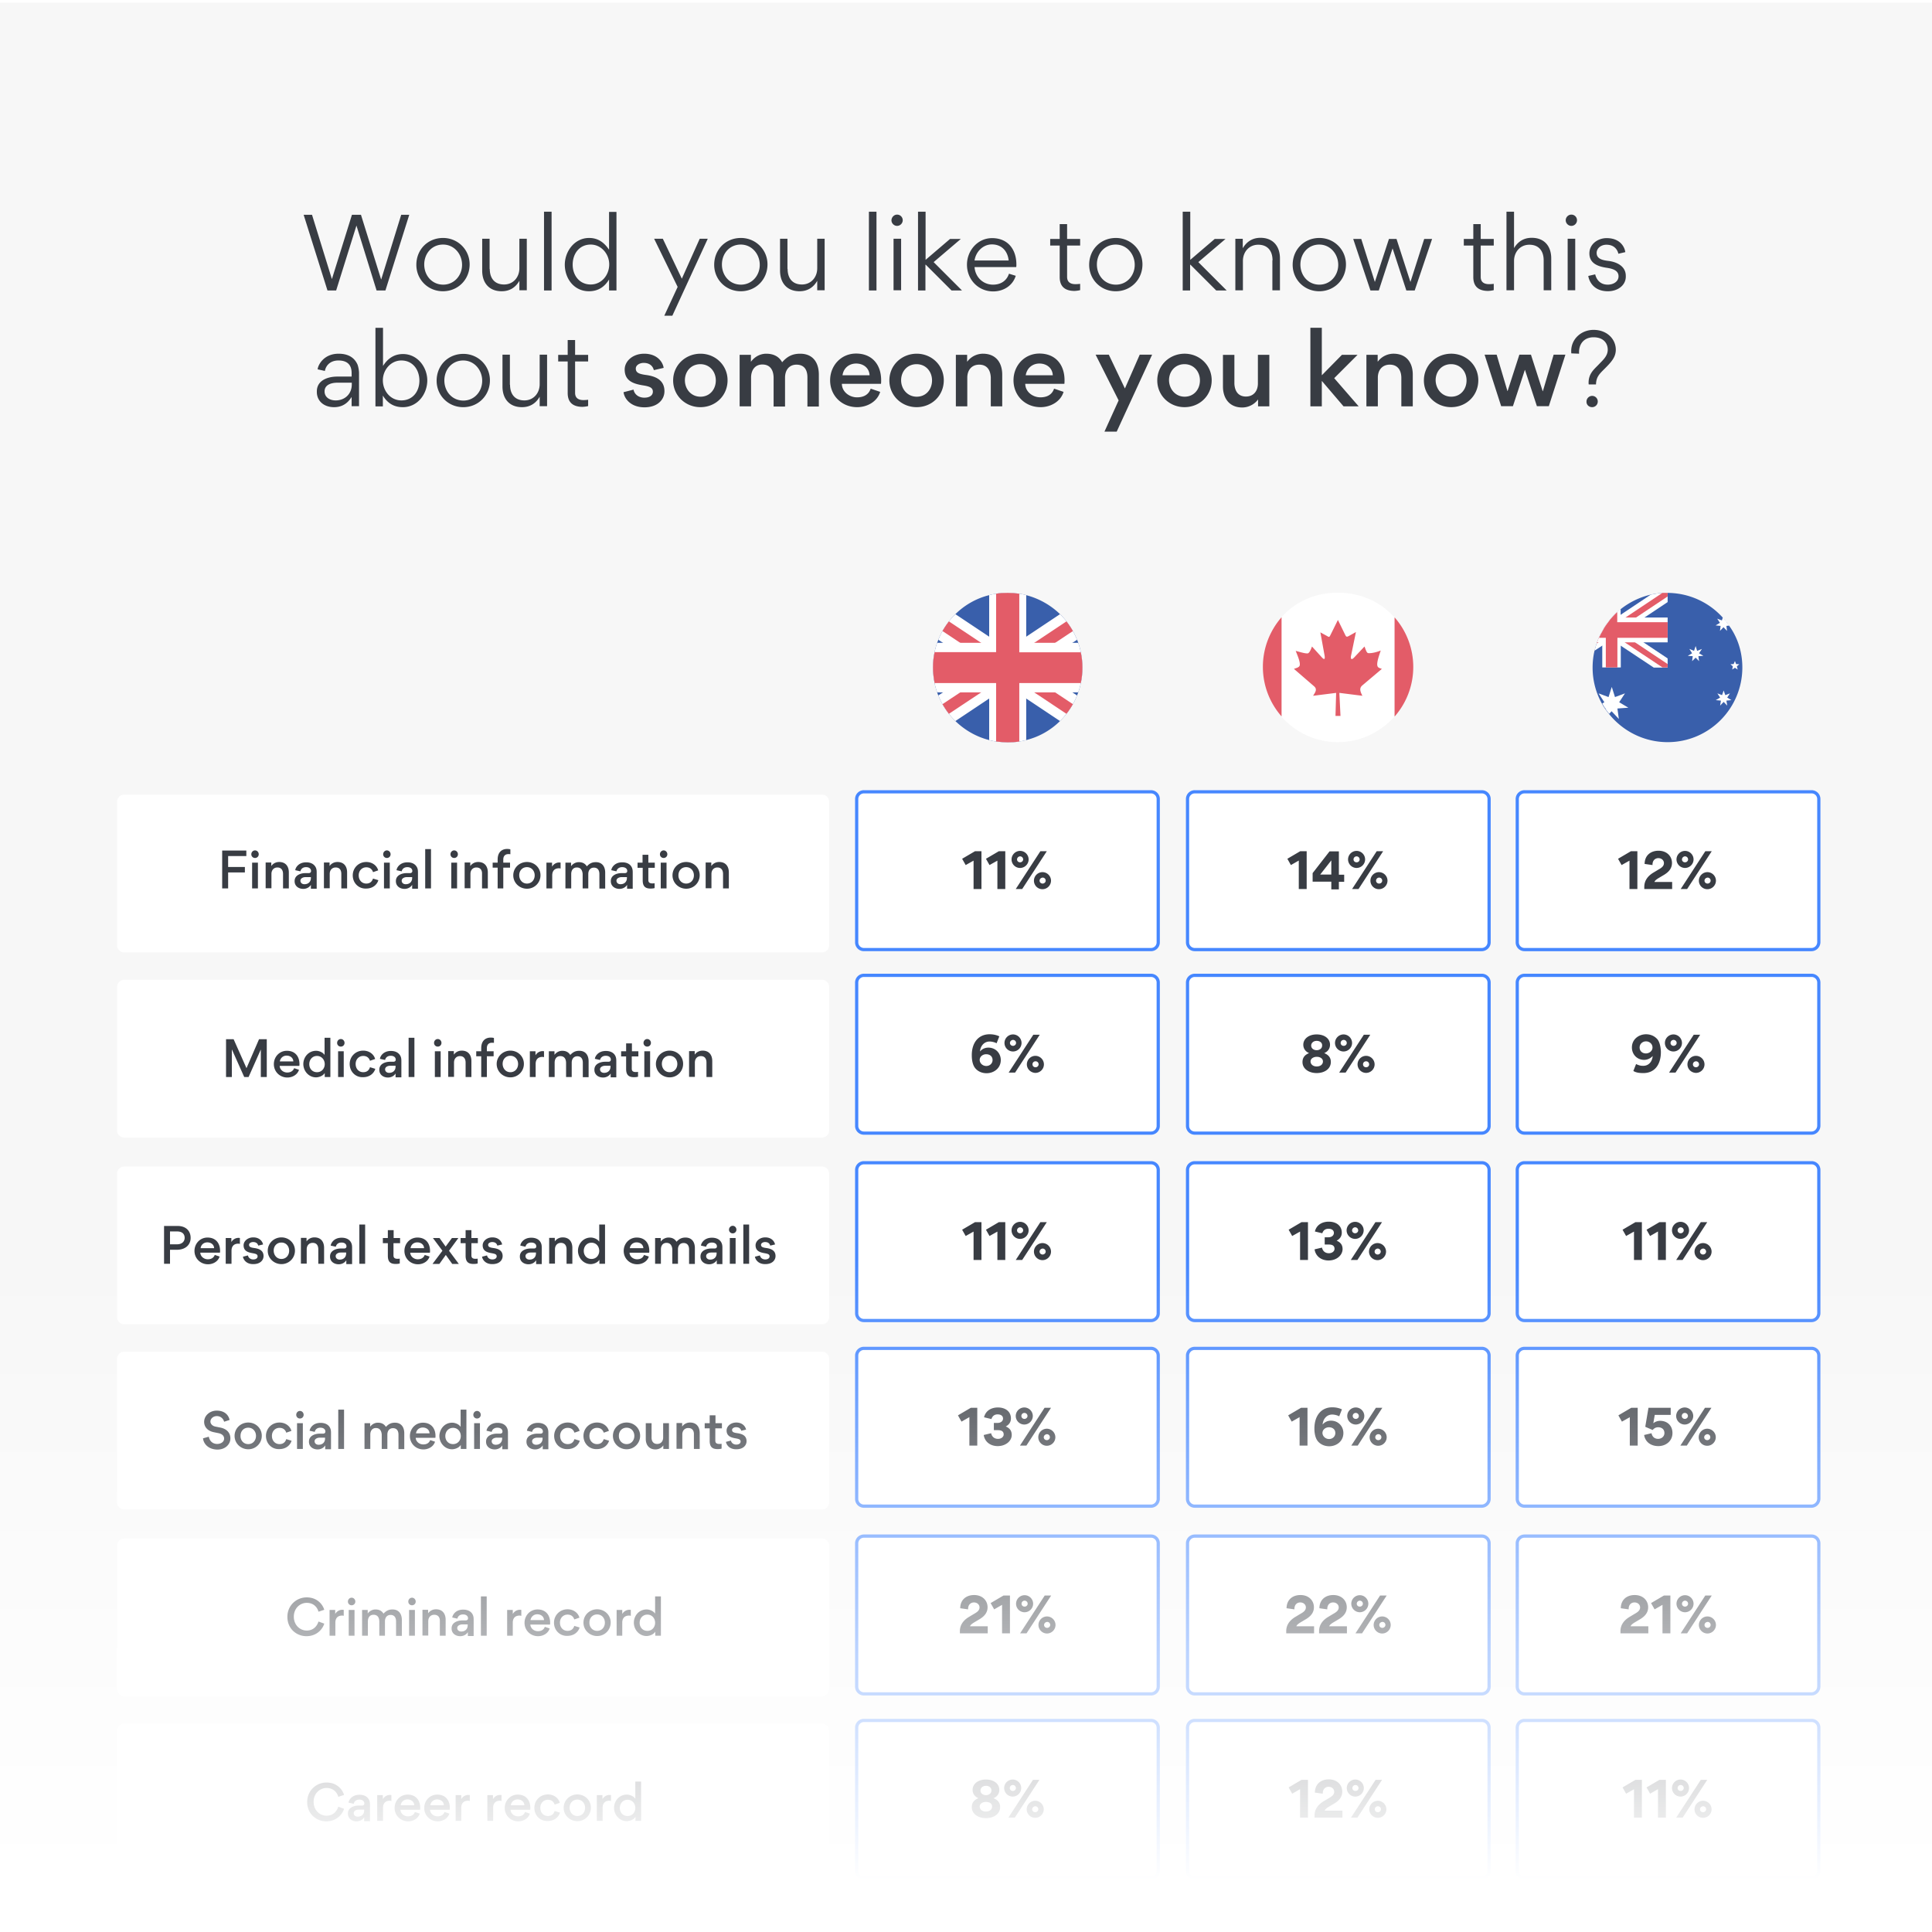
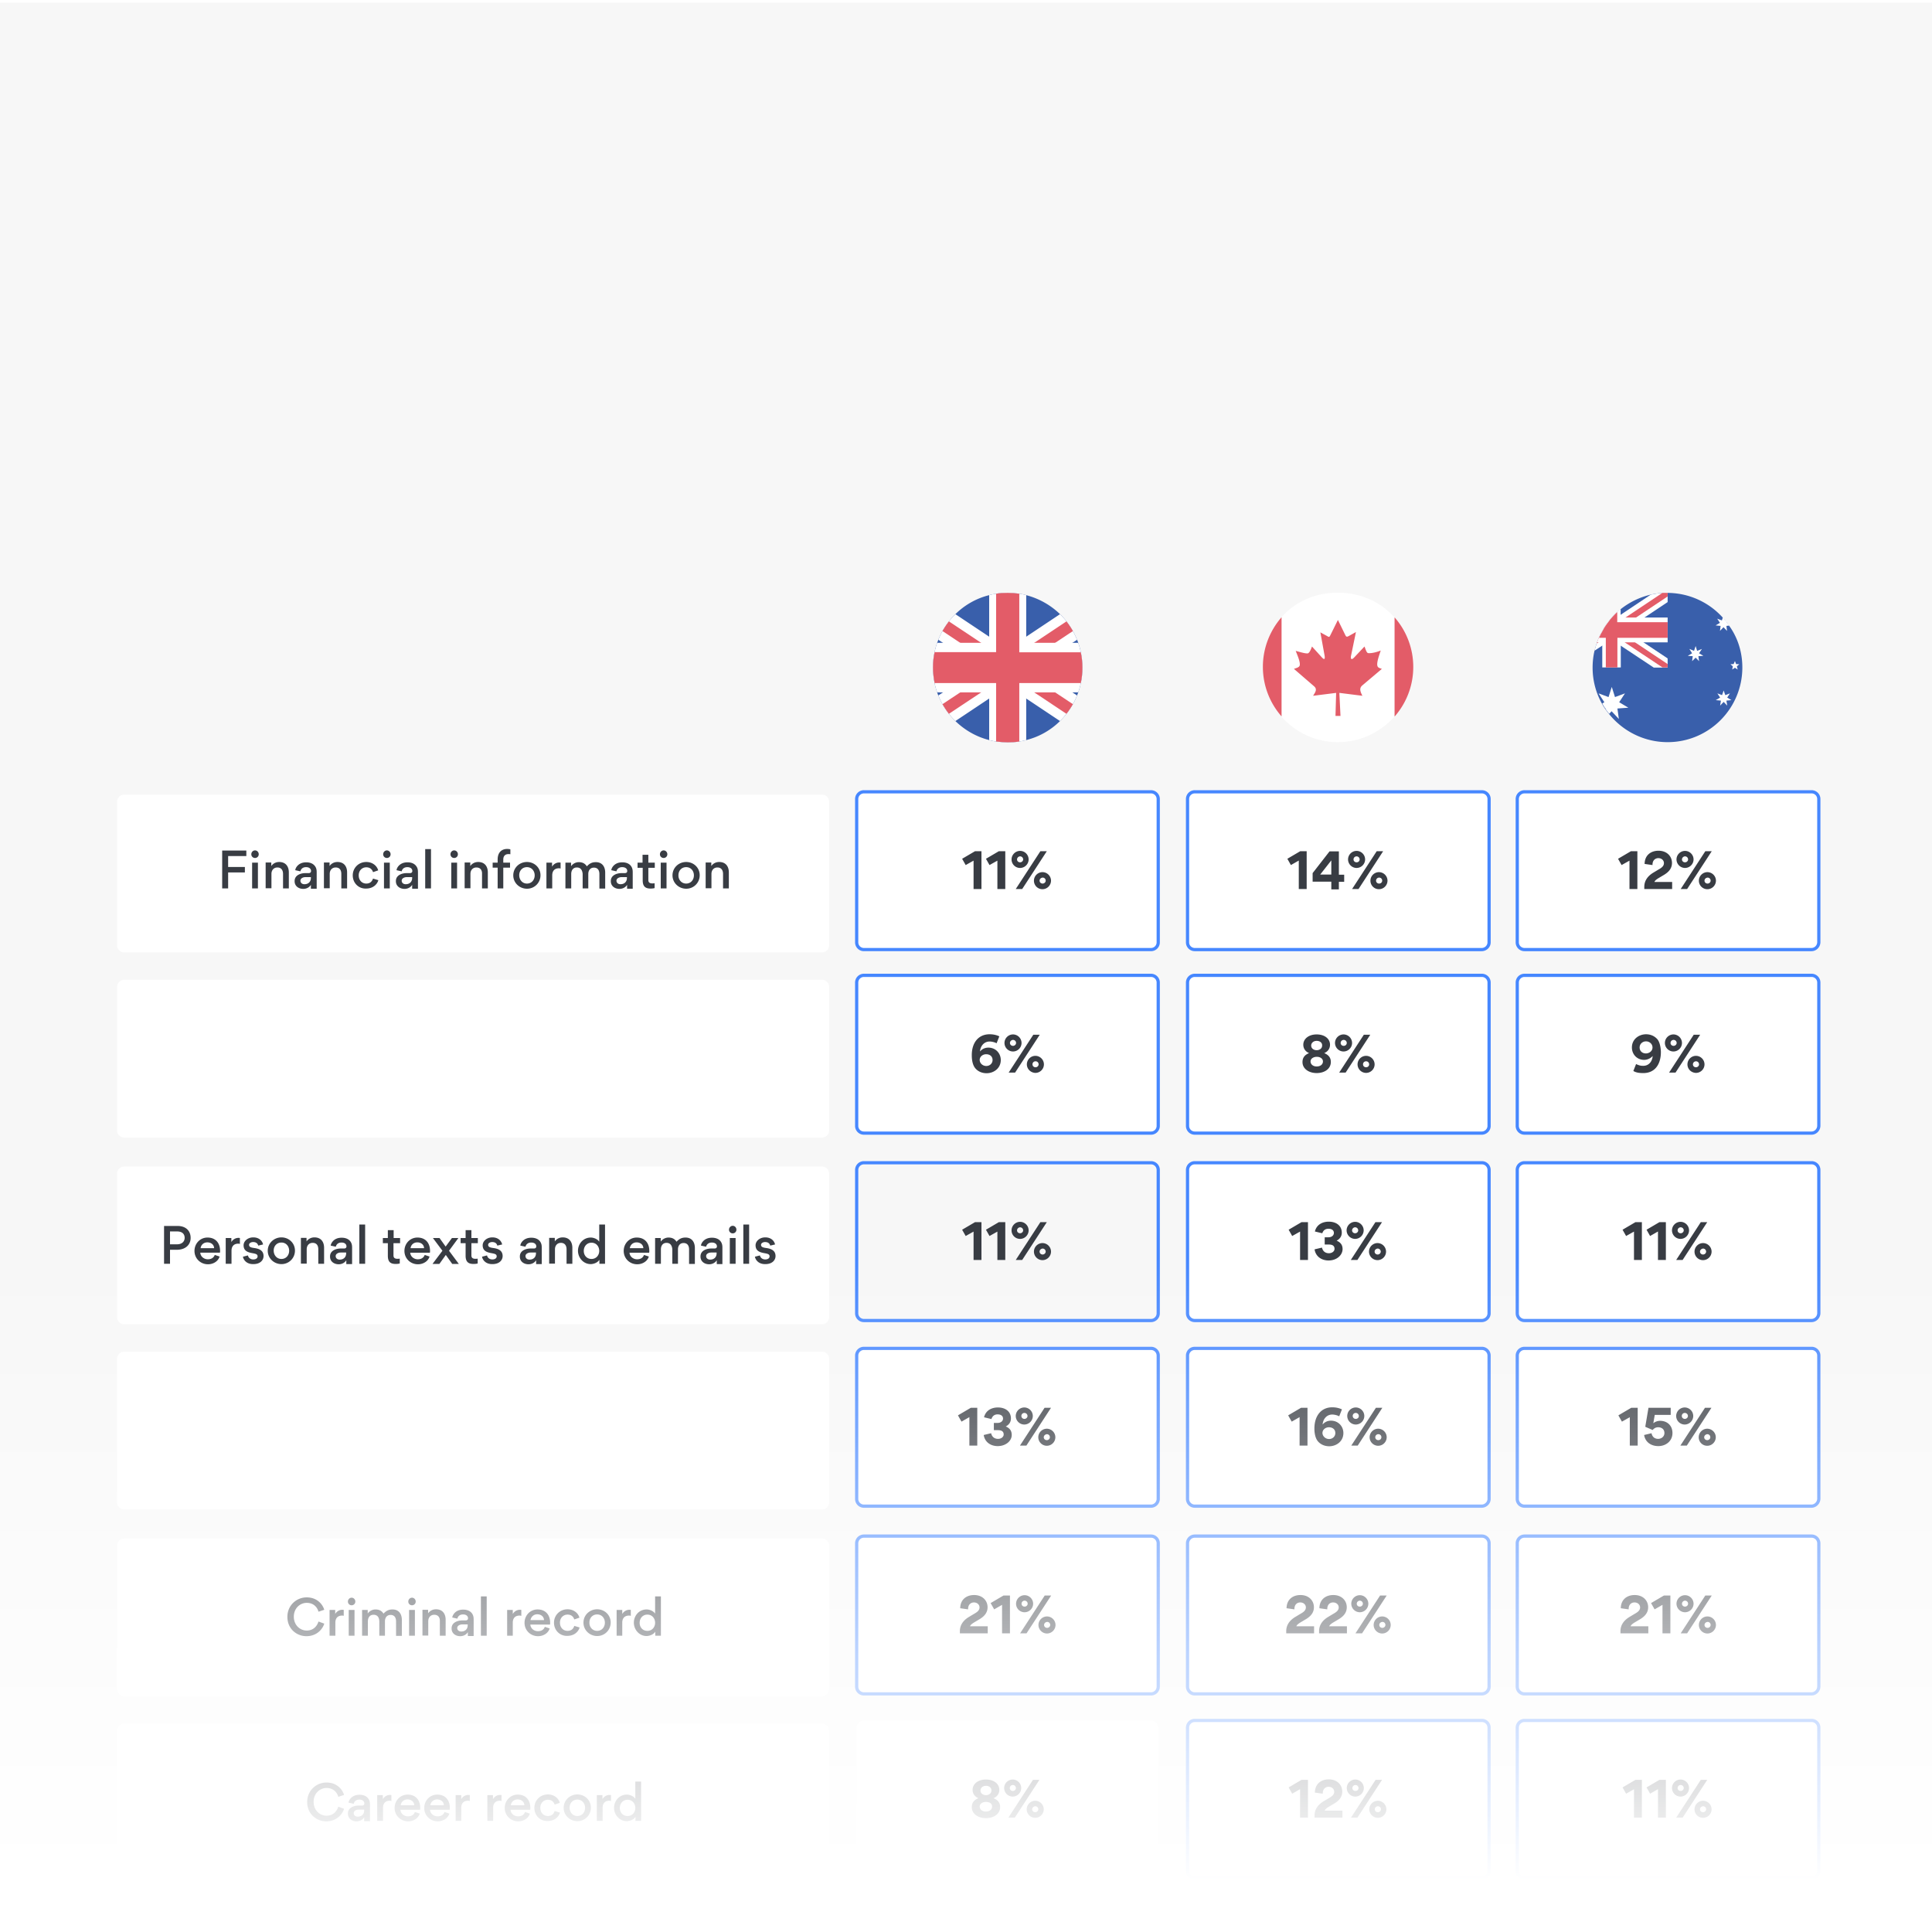
<svg xmlns="http://www.w3.org/2000/svg" width="555" height="555" fill="none" viewBox="0 0 555 555">
  <g clip-path="url(#a)">
    <g clip-path="url(#b)">
      <path fill="#F7F7F7" d="M555 .74H0v756.28h555V.74Z" />
-       <path fill="#383C43" d="M87.228 61.698h2.404l5.69 18.408h.046l5.735-18.408h2.59l5.781 18.547h.046l5.735-18.547h2.313l-6.845 21.738h-2.544l-5.781-18.639-5.828 18.639h-2.497l-6.845-21.738Zm32.375 14.384c0-4.394 3.283-7.724 7.677-7.724 4.255 0 7.631 3.377 7.631 7.585 0 4.394-3.376 7.724-7.677 7.724s-7.631-3.376-7.631-7.585Zm13.135 0c0-3.099-2.267-5.827-5.458-5.827-3.237 0-5.411 2.59-5.411 5.735 0 3.145 2.22 5.78 5.457 5.78 3.145 0 5.412-2.635 5.412-5.688Zm7.955 1.156c0 2.636 1.341 4.486 4.116 4.486 2.59 0 4.394-2.035 4.394-4.671v-8.464h2.127v14.8h-2.127V80.66c-1.157 2.035-2.914 3.006-5.088 3.006-3.654 0-5.596-2.45-5.596-5.92V68.59h2.127v8.649h.047Zm17.76-16.418v22.616h-2.174V60.819h2.174Zm10.775 7.538c2.868 0 4.533 1.618 5.735 3.376V60.865h2.128v22.57h-2.128V80.29c-1.156 1.896-2.913 3.376-5.781 3.376-4.255 0-6.937-3.607-6.937-7.677.046-3.839 2.821-7.631 6.983-7.631Zm5.782 7.585c0-2.96-2.267-5.689-5.319-5.689-3.238 0-5.18 2.59-5.18 5.781 0 3.053 1.942 5.689 5.18 5.689 3.145 0 5.319-2.729 5.319-5.781Zm19.656 6.475-6.753-13.83h2.498l5.457 11.47 5.134-11.47h2.313L193.14 90.697h-2.313l3.839-8.278Zm10.499-6.336c0-4.394 3.284-7.724 7.678-7.724 4.255 0 7.631 3.377 7.631 7.585 0 4.394-3.376 7.724-7.678 7.724-4.301 0-7.631-3.376-7.631-7.585Zm13.089 0c0-3.099-2.266-5.827-5.458-5.827-3.237 0-5.411 2.59-5.411 5.735 0 3.145 2.22 5.78 5.458 5.78 3.191 0 5.411-2.635 5.411-5.688Zm8.001 1.156c0 2.636 1.341 4.486 4.116 4.486 2.59 0 4.394-2.035 4.394-4.671v-8.464h2.128v14.8h-2.128V80.66c-1.156 2.035-2.914 3.006-5.087 3.006-3.654 0-5.597-2.45-5.597-5.92V68.59h2.128v8.649h.046Zm25.53-16.418v22.616h-2.174V60.819h2.174Zm5.919.831c.925 0 1.619.74 1.619 1.62 0 .878-.74 1.618-1.619 1.618-.878 0-1.618-.74-1.618-1.619.046-.879.74-1.619 1.618-1.619Zm1.157 6.938v14.8h-2.174v-14.8h2.174Zm7.03 14.847h-2.174V60.819h2.174v13.83l7.03-6.013h3.099l-7.817 6.66 8.14 8.14h-3.006l-7.4-7.4h-.092v7.4h.046Zm14.06-6.753c.185 2.868 2.405 5.088 5.319 5.088 2.174 0 3.885-1.064 4.579-3.145l1.942.6c-.878 2.868-3.561 4.487-6.475 4.487-4.301 0-7.538-3.422-7.538-7.677 0-4.024 3.052-7.632 7.215-7.632 4.578 0 6.983 3.284 6.983 7.585 0 .232 0 .509-.046.74h-11.979v-.046Zm9.805-1.85c-.277-2.682-1.988-4.625-4.81-4.625-2.59 0-4.625 2.128-4.995 4.625h9.805Zm14.661 4.764v-9.065h-2.729v-1.896h2.729V64.38h2.127v4.255h3.747v1.896h-3.747v9.019c0 1.341.787 2.081 2.405 2.081.463 0 1.018-.046 1.342-.092v1.803c-.463.14-1.295.232-1.712.232-3.191-.047-4.162-1.804-4.162-3.978Zm8.464-3.515c0-4.394 3.284-7.724 7.678-7.724 4.255 0 7.631 3.377 7.631 7.585 0 4.394-3.376 7.724-7.677 7.724-4.302 0-7.632-3.376-7.632-7.585Zm13.089 0c0-3.099-2.266-5.827-5.457-5.827-3.238 0-5.412 2.59-5.412 5.735 0 3.145 2.22 5.78 5.458 5.78 3.191 0 5.411-2.635 5.411-5.688Zm15.956 7.354h-2.174V60.819h2.174v13.83l7.03-6.013h3.099l-7.816 6.66 8.14 8.14h-3.007l-7.4-7.4h-.092v7.4h.046Zm23.633-8.649c0-2.637-1.341-4.487-4.116-4.487-2.59 0-4.394 2.035-4.394 4.672v8.417h-2.173v-14.8h2.127v2.729c1.156-1.989 2.914-3.007 5.088-3.007 3.653 0 5.596 2.452 5.596 5.92v9.158h-2.174v-8.602h.046Zm5.782 1.295c0-4.394 3.284-7.724 7.678-7.724 4.255 0 7.631 3.377 7.631 7.585 0 4.394-3.376 7.724-7.677 7.724-4.302 0-7.632-3.376-7.632-7.585Zm13.089 0c0-3.099-2.266-5.827-5.457-5.827-3.192 0-5.412 2.59-5.412 5.735 0 3.145 2.22 5.78 5.458 5.78 3.145 0 5.411-2.635 5.411-5.688Zm9.25 7.354-4.949-14.8h2.313l3.885 12.302h.046l4.024-12.302h2.173l3.978 12.302h.046l3.931-12.302h2.267l-4.995 14.8h-2.405l-3.932-12.025h-.046l-3.931 12.025h-2.405Zm29.553-3.839v-9.065h-2.729v-1.896h2.729V64.38h2.128v4.255h3.746v1.896h-3.746v9.019c0 1.341.786 2.081 2.405 2.081.462 0 1.017-.046 1.341-.092v1.803c-.463.14-1.295.232-1.711.232-3.192-.047-4.163-1.804-4.163-3.978Zm20.212-4.81c0-2.636-1.342-4.486-4.117-4.486-2.59 0-4.394 2.035-4.394 4.67v8.418h-2.173V60.82h2.173v10.453c1.157-1.943 2.868-2.96 5.088-2.96 3.654 0 5.596 2.451 5.596 5.92v9.157h-2.173v-8.602Zm7.955-13.136c.925 0 1.619.74 1.619 1.62 0 .878-.74 1.618-1.619 1.618s-1.619-.74-1.619-1.619.74-1.619 1.619-1.619Zm1.11 6.938v14.8h-2.174v-14.8h2.174Zm9.389 15.078c-4.024 0-5.365-2.729-5.643-4.394l1.989-.462c.324 1.34 1.295 2.96 3.608 2.96 1.618 0 3.098-.88 3.098-2.405 0-1.804-1.942-2.22-3.468-2.452-2.452-.37-4.903-1.249-4.903-4.116 0-2.775 2.544-4.394 4.949-4.394 3.931 0 5.18 2.59 5.365 4.024l-1.989.463c-.231-1.018-1.064-2.59-3.422-2.59-1.619 0-2.822 1.063-2.822 2.358 0 1.85 1.989 2.128 3.515 2.313 2.405.324 4.857 1.572 4.857 4.255.138 2.682-2.267 4.44-5.134 4.44ZM101.01 107.161c0-2.405-1.296-3.607-3.793-3.607-2.498 0-3.654 1.619-3.885 3.006l-2.081-.462c.092-1.249 1.757-4.487 6.012-4.487 3.145 0 4.672 1.434 5.412 3.053.323.786.462 1.989.462 2.451v9.574h-2.127v-2.59h-.047c-1.156 1.85-2.775 2.867-4.995 2.867-3.006 0-4.949-1.85-4.949-4.347v-.185c0-3.238 3.238-4.255 5.874-4.255h4.117v-1.018Zm-4.117 2.775c-1.572 0-3.653.509-3.653 2.498 0 1.665 1.433 2.59 3.19 2.59 2.637 0 4.626-1.85 4.626-4.579v-.509h-4.163Zm18.824 7.03c-2.821 0-4.533-1.387-5.735-3.33v3.099h-2.128v-22.57h2.174v10.961c1.203-1.896 2.96-3.422 5.735-3.422 4.209 0 6.984 3.792 6.984 7.631-.046 3.931-2.821 7.631-7.03 7.631Zm4.764-7.631c0-3.099-1.897-5.781-5.18-5.781-3.053 0-5.319 2.729-5.319 5.689 0 3.052 2.174 5.781 5.319 5.781 3.237 0 5.18-2.544 5.18-5.689Zm4.948.047c0-4.394 3.284-7.724 7.678-7.724 4.255 0 7.631 3.376 7.631 7.585 0 4.394-3.376 7.724-7.677 7.724-4.302 0-7.632-3.376-7.632-7.585Zm13.089 0c0-3.099-2.266-5.828-5.457-5.828-3.192 0-5.412 2.59-5.412 5.735 0 3.145 2.22 5.782 5.458 5.782 3.191 0 5.411-2.637 5.411-5.689Zm8.002 1.155c0 2.637 1.341 4.487 4.116 4.487 2.59 0 4.394-2.035 4.394-4.672v-8.463h2.127v14.8h-2.127v-2.729c-1.156 2.035-2.914 3.006-5.088 3.006-3.653 0-5.596-2.451-5.596-5.92v-9.157h2.128v8.648h.046Zm16.557 2.36v-9.065h-2.729v-1.896h2.729v-4.255h2.128v4.255h3.746v1.896h-3.746v9.019c0 1.341.786 2.081 2.405 2.081.462 0 1.017-.046 1.341-.093v1.804c-.463.139-1.295.231-1.711.231-3.192-.046-4.163-1.803-4.163-3.977Zm16.049-.232 2.867-.74c.231 1.295 1.388 2.313 3.099 2.313 1.572 0 2.451-.694 2.451-1.712 0-1.156-.879-1.526-3.006-1.85-2.683-.462-5.088-1.295-5.088-4.532 0-2.359 2.267-4.533 5.597-4.533 3.931 0 5.411 2.59 5.596 4.07l-2.821.648c-.232-1.018-1.064-2.081-2.914-2.081-1.156 0-2.266.647-2.266 1.618 0 1.203.925 1.573 2.913 1.85 2.775.37 5.319 1.434 5.319 4.672 0 2.312-1.85 4.625-5.781 4.625-4.116-.047-5.781-2.683-5.966-4.348Zm22.108-11.054c4.255 0 7.77 3.284 7.77 7.632 0 4.393-3.423 7.723-7.816 7.723-4.255 0-7.817-3.283-7.817-7.677s3.562-7.678 7.863-7.678Zm0 12.349c2.682 0 4.394-2.127 4.394-4.671 0-2.544-1.758-4.671-4.44-4.671-2.683 0-4.44 2.081-4.44 4.625 0 2.497 1.757 4.717 4.486 4.717Zm17.76-9.25c-2.035 0-3.238 1.526-3.238 3.793v8.232h-3.284v-14.8h3.238v1.989c1.434-1.896 3.237-2.313 4.394-2.313 2.266 0 3.746.925 4.578 2.452 1.434-1.619 2.868-2.452 5.18-2.452 3.747 0 5.365 2.637 5.365 6.013v9.157h-3.283v-8.371c0-2.127-.879-3.654-3.145-3.654-2.035 0-3.284 1.48-3.284 3.747v8.278h-3.284v-8.325c-.046-2.127-.971-3.746-3.237-3.746Zm22.847 5.597c.047 2.266 2.174 3.838 4.348 3.838 1.804 0 3.33-.693 3.931-2.497l2.729.925c-.833 2.775-3.7 4.394-6.614 4.394-4.394 0-7.77-3.284-7.77-7.724 0-4.209 3.145-7.678 7.446-7.678 4.625 0 7.215 3.192 7.215 7.678 0 .324 0 .647-.046 1.017h-11.239v.047Zm.185-2.498h7.77c-.092-2.127-1.803-3.376-3.838-3.376-2.082 0-3.654 1.341-3.932 3.376Zm21.322-6.198c4.255 0 7.77 3.284 7.77 7.632 0 4.393-3.423 7.723-7.817 7.723-4.255 0-7.816-3.283-7.816-7.677s3.561-7.678 7.863-7.678Zm0 12.349c2.682 0 4.393-2.127 4.393-4.671 0-2.544-1.757-4.671-4.44-4.671-2.682 0-4.44 2.081-4.44 4.625 0 2.497 1.804 4.717 4.487 4.717Zm17.944-9.204c-2.081 0-3.423 1.48-3.423 3.747v8.232h-3.283v-14.8h3.237v1.989c1.434-1.896 3.376-2.313 4.533-2.313 3.792 0 5.55 2.637 5.55 6.013v9.111h-3.284v-8.279c-.093-2.127-1.064-3.7-3.33-3.7Zm13.228 5.551c.046 2.266 2.174 3.838 4.348 3.838 1.803 0 3.33-.693 3.931-2.497l2.729.925c-.833 2.775-3.7 4.394-6.614 4.394-4.394 0-7.77-3.284-7.77-7.724 0-4.209 3.145-7.678 7.446-7.678 4.625 0 7.215 3.192 7.215 7.678 0 .324 0 .647-.046 1.017H294.52v.047Zm.139-2.498h7.77c-.093-2.127-1.804-3.376-3.839-3.376s-3.607 1.341-3.931 3.376Zm23.865-5.92 4.625 9.712 4.255-9.712h3.561l-10.175 22.107h-3.515l4.07-8.972-6.614-13.135h3.793Zm21.783-.278c4.255 0 7.77 3.284 7.77 7.632 0 4.393-3.422 7.723-7.816 7.723-4.255 0-7.816-3.283-7.816-7.677s3.561-7.678 7.862-7.678Zm0 12.349c2.683 0 4.394-2.127 4.394-4.671 0-2.544-1.758-4.671-4.44-4.671-2.683 0-4.44 2.081-4.44 4.625.046 2.497 1.804 4.717 4.486 4.717Zm17.622-.046c2.081 0 3.422-1.48 3.422-3.746v-8.232h3.284v14.8h-3.238v-1.989a5.681 5.681 0 0 1-4.532 2.312c-3.7 0-5.55-2.636-5.55-6.012v-9.111h3.284v8.278c.092 2.082 1.063 3.7 3.33 3.7Zm18.5 2.821v-22.57h3.283v13.598h.047l5.735-5.828h4.486l-6.706 6.706 7.03 8.094h-4.348l-6.197-7.261h-.047v7.261h-3.283Zm22.8-11.979c-2.081 0-3.422 1.48-3.422 3.747v8.232h-3.284v-14.8h3.238v1.989c1.433-1.896 3.376-2.313 4.532-2.313 3.793 0 5.55 2.637 5.55 6.013v9.111h-3.284v-8.279c-.046-2.127-1.063-3.7-3.33-3.7Zm17.668-3.145c4.255 0 7.77 3.284 7.77 7.632 0 4.393-3.422 7.723-7.816 7.723-4.255 0-7.816-3.283-7.816-7.677s3.561-7.678 7.862-7.678Zm0 12.349c2.683 0 4.394-2.127 4.394-4.671 0-2.544-1.757-4.671-4.44-4.671-2.682 0-4.44 2.081-4.44 4.625.046 2.497 1.804 4.717 4.486 4.717Zm29.415-12.071h3.377l-4.764 14.8h-3.423l-3.422-10.407h-.046l-3.423 10.407h-3.376l-4.764-14.8h3.469l3.099 10.452h.046l3.376-10.452h3.33l3.376 10.498h.047l3.098-10.498Zm10.083 8.556c-.046-.185-.046-.323-.046-.508 0-2.59 1.572-3.839 2.775-5.088 1.249-1.341 2.728-2.497 2.728-4.394 0-1.803-1.202-3.56-4.07-3.56-2.821 0-4.347 2.034-4.162 4.717l-2.22-.093c-.046-.231-.046-.416-.046-.647 0-3.562 2.96-6.105 6.428-6.105 3.885 0 6.383 2.682 6.383 5.688 0 2.174-1.295 3.562-3.238 5.504-1.433 1.434-2.405 2.313-2.451 4.486h-2.081Zm.971 6.522c.925 0 1.619-.74 1.619-1.619s-.694-1.619-1.619-1.619c-.878 0-1.618.74-1.618 1.619-.047.925.693 1.619 1.618 1.619Z" />
      <g filter="url(#c)">
        <path fill="#395FAB" fill-rule="evenodd" d="M500.517 190.735c0 11.84-9.62 21.46-21.46 21.46-6.798 0-12.903-3.191-16.835-8.094-.37-.462-.694-.878-1.018-1.341-.046-.046-.092-.139-.138-.185a14.601 14.601 0 0 1-.879-1.434 21.192 21.192 0 0 1-2.683-10.36c0-1.665.185-3.33.555-4.856.185-.694.37-1.387.602-2.035.046-.092.046-.185.092-.277.139-.463.324-.879.509-1.342.185-.416.37-.786.555-1.156l.832-1.526c.278-.463.602-.925.925-1.388l.833-1.11a23.769 23.769 0 0 1 2.082-2.22c.323-.277.647-.601 1.017-.832 2.498-1.989 5.458-3.469 8.649-4.209 1.064-.231 2.127-.416 3.191-.462l.093-.047h1.48a21.44 21.44 0 0 1 15.956 7.077c.185.185.324.37.509.601a.986.986 0 0 0 .185.231c.185.231.323.416.508.648.047.092.093.138.185.231.139.231.324.416.463.647 2.451 3.377 3.792 7.539 3.792 11.979Z" clip-rule="evenodd" />
        <path fill="#fff" d="M479.057 169.275v2.683l-6.799 4.532-1.988 1.342-3.33 2.22 3.33 2.22 1.988 1.341 6.799 4.532v2.637h-3.977l-9.481-6.29-1.018-.648-1.665-1.11-1.666 1.11-1.017.648-2.174 1.433c.185-.693.37-1.387.601-2.035.046-.092.046-.185.093-.277.138-.463.323-.879.508-1.341.185-.417.37-.787.555-1.157l.833-1.526c.277-.462.601-.925.925-1.387l.832-1.11.464.277 1.665-1.11 1.017-.647 8.649-5.782c1.064-.231 2.127-.416 3.191-.462l.093-.046h1.572v-.047Z" />
        <path fill="#E35C68" d="m467.772 177.785-3.33 2.22 3.33 2.22 1.989 1.341 9.297 6.198v.971h-1.481l-10.776-7.169-1.989-1.341-1.85-1.202-1.85 1.202-1.989 1.341-.416.278c.046-.093.046-.185.093-.278.138-.462.323-.878.508-1.341.185-.416.37-.786.555-1.156l1.573-1.064-.694-.462c.278-.463.601-.925.925-1.388l1.295.879 1.85-1.203 1.989-1.341 10.684-7.122.092-.047h1.481v1.018l-9.297 6.197-1.989 1.249Z" />
        <path fill="#fff" fill-rule="evenodd" d="M479.057 176.444v7.076h-13.458v7.215h-5.319v-7.215h-1.48c.139-.462.324-.879.509-1.341.185-.416.37-.786.555-1.156l.832-1.527c.278-.462.601-.925.925-1.387l.833-1.11a23.626 23.626 0 0 1 2.081-2.22c.324-.278.647-.601 1.017-.833v2.452h13.505v.046Z" clip-rule="evenodd" />
        <path fill="#E35C68" fill-rule="evenodd" d="M479.057 177.785v4.44h-14.43v8.51h-3.33v-8.51h-1.943c.185-.416.37-.786.555-1.156l.833-1.526c.277-.463.601-.925.925-1.388l.833-1.11a23.626 23.626 0 0 1 2.081-2.22v2.914h14.476v.046Z" clip-rule="evenodd" />
        <path fill="#fff" fill-rule="evenodd" d="m495.152 197.35.463 1.341 1.341-.509-.786 1.203 1.202.74-1.433.138.231 1.434-1.018-1.064-1.017 1.064.231-1.434-1.48-.138 1.249-.74-.787-1.203 1.342.509.462-1.341Zm-8.047-12.766.416 1.387 1.388-.555-.833 1.249 1.249.74-1.434.093.185 1.433-.971-1.017-1.018 1.017.185-1.433-1.433-.093 1.248-.74-.786-1.249 1.341.555.463-1.387Zm8.834-5.781.185 1.434-1.018-1.064-1.017 1.064.185-1.434-1.434-.139 1.249-.74-.787-1.202 1.342.508.277-.878c.185.185.324.37.509.601l.092.277.093-.046c.185.231.324.416.509.648l-.047.092.232.139c.138.231.323.416.462.647l-.832.093Zm2.451 10.083.324.878.925.047-.694.601.231.925-.786-.509-.786.509.185-.925-.694-.601.925-.047.37-.878Zm-33.763 13.644.417 3.006-2.082-2.22-.694.74c-.37-.463-.694-.879-1.018-1.341l.046-.185h-.138a14.72 14.72 0 0 1-.879-1.434l.601-.37-1.665-2.544 2.868 1.064.925-2.914.925 2.914 2.868-1.064-1.665 2.544 2.636 1.572-3.145.232Z" clip-rule="evenodd" />
      </g>
      <g filter="url(#d)">
        <path fill="#fff" d="M236.106 272.597H35.705a2.073 2.073 0 0 1-2.082-2.081v-41.162c0-1.157.925-2.082 2.082-2.082h200.401c1.156 0 2.081.925 2.081 2.082v41.162a2.072 2.072 0 0 1-2.081 2.081Z" />
      </g>
      <path fill="#383C43" d="M70.346 250.629h-4.81v4.579h-1.711v-10.869h6.938v1.572h-5.227v3.145h4.81v1.573Zm2.914-6.336c.601 0 1.064.509 1.064 1.11 0 .601-.463 1.064-1.064 1.064a1.047 1.047 0 0 1-1.064-1.064c0-.601.463-1.11 1.064-1.11Zm.832 10.915v-7.4h-1.665v7.4h1.665Zm5.597-6.013c-1.018 0-1.711.74-1.711 1.85v4.116h-1.665v-7.4h1.618v1.017c.694-.971 1.665-1.156 2.267-1.156 1.896 0 2.775 1.295 2.775 3.006v4.579h-1.665v-4.162c0-1.064-.51-1.85-1.62-1.85Zm9.62 6.013v-1.017c-.555.879-1.48 1.156-2.174 1.156-1.434 0-2.498-.879-2.498-2.174v-.092c0-1.711 1.804-2.266 3.1-2.266h.924c.509 0 .694-.278.694-.602 0-.601-.463-1.11-1.434-1.11-.925 0-1.48.509-1.619 1.203l-1.48-.324c.047-.647.648-1.572 1.665-1.989.417-.185.972-.277 1.48-.277 1.25 0 2.267.462 2.775 1.526.185.416.232.833.232 1.341v4.718h-1.665v-.093Zm0-3.237h-1.573c-.647 0-1.434.324-1.434 1.017 0 .602.463 1.018 1.157 1.018 1.11 0 1.85-.694 1.85-1.804v-.231Zm7.121-2.776c-1.017 0-1.71.74-1.71 1.85v4.116h-1.666v-7.4h1.62v1.017c.693-.971 1.664-1.156 2.265-1.156 1.897 0 2.775 1.295 2.775 3.006v4.579H98.05v-4.162c0-1.064-.462-1.85-1.618-1.85Zm4.904 2.266c0-2.128 1.665-3.839 3.885-3.839 1.85 0 3.098 1.156 3.422 2.405l-1.48.509c-.185-.601-.694-1.388-1.942-1.388-1.203 0-2.174.925-2.174 2.313 0 1.387.925 2.359 2.174 2.359 1.295 0 1.711-.833 1.942-1.434l1.526.462c-.323 1.157-1.48 2.405-3.515 2.405-2.127.093-3.838-1.572-3.838-3.792Zm9.805-7.168c.601 0 1.063.509 1.063 1.11 0 .601-.462 1.064-1.063 1.064a1.047 1.047 0 0 1-1.064-1.064c0-.601.462-1.11 1.064-1.11Zm.832 10.915v-7.4h-1.665v7.4h1.665Zm6.429 0v-1.017c-.555.879-1.48 1.156-2.174 1.156-1.433 0-2.497-.879-2.497-2.174v-.092c0-1.711 1.804-2.266 3.099-2.266h.925c.508 0 .693-.278.693-.602 0-.601-.462-1.11-1.433-1.11-.925 0-1.48.509-1.619 1.203l-1.48-.324c.046-.647.647-1.572 1.665-1.989.416-.185.971-.277 1.48-.277 1.249 0 2.266.462 2.775 1.526.185.416.231.833.231 1.341v4.718H118.4v-.093Zm0-3.237h-1.572c-.648 0-1.434.324-1.434 1.017 0 .602.462 1.018 1.156 1.018 1.11 0 1.85-.694 1.85-1.804v-.231Zm3.746 3.237v-11.285h1.665v11.285h-1.665Zm8.326-10.915c.601 0 1.063.509 1.063 1.11 0 .601-.462 1.064-1.063 1.064a1.047 1.047 0 0 1-1.064-1.064c0-.601.462-1.11 1.064-1.11Zm.832 10.915v-7.4h-1.665v7.4h1.665Zm5.55-6.013c-1.018 0-1.711.74-1.711 1.85v4.116h-1.665v-7.4h1.618v1.017c.694-.971 1.665-1.156 2.267-1.156 1.896 0 2.775 1.295 2.775 3.006v4.579h-1.665v-4.162c.046-1.064-.463-1.85-1.619-1.85Zm6.105 6.013v-5.966h-1.434v-1.434h1.434v-.879c0-2.22 1.295-3.052 2.728-3.052.37 0 .787.046.925.139v1.387c-.138-.046-.37-.046-.601-.046-.462 0-1.434.185-1.434 1.572v.879h1.943v1.434h-1.943v5.966h-1.618Zm8.418-7.586c2.127 0 3.885 1.619 3.885 3.793a3.85 3.85 0 0 1-3.885 3.885c-2.128 0-3.931-1.665-3.931-3.839s1.757-3.839 3.931-3.839Zm0 6.198c1.341 0 2.22-1.064 2.22-2.359s-.879-2.359-2.22-2.359c-1.341 0-2.22 1.018-2.22 2.313 0 1.295.879 2.405 2.22 2.405Zm9.203-4.393c-1.249 0-1.943.74-1.943 2.035v3.746h-1.665v-7.4h1.619v1.156c.463-.786 1.249-1.202 2.035-1.202.046 0 .278 0 .416.046v1.711c-.138-.092-.462-.092-.462-.092Zm5.133-.232c-1.017 0-1.619.74-1.619 1.896v4.117h-1.665v-7.4h1.619v1.017c.694-.925 1.619-1.156 2.22-1.156 1.156 0 1.85.462 2.313 1.202.74-.786 1.433-1.202 2.59-1.202 1.85 0 2.682 1.341 2.682 3.006v4.579h-1.665v-4.163c0-1.063-.462-1.85-1.572-1.85-1.018 0-1.619.74-1.619 1.85v4.117h-1.619v-4.163c-.092-1.064-.555-1.85-1.665-1.85Zm14.431 6.013v-1.017c-.555.879-1.48 1.156-2.174 1.156-1.434 0-2.498-.879-2.498-2.174v-.092c0-1.711 1.804-2.266 3.099-2.266h.925c.509 0 .694-.278.694-.602 0-.601-.463-1.11-1.48-1.11-.879 0-1.48.509-1.619 1.203l-1.48-.324c.046-.647.648-1.572 1.665-1.989.416-.185.971-.277 1.48-.277 1.249 0 2.313.462 2.775 1.526.185.416.231.833.231 1.341v4.718h-1.618v-.093Zm0-3.237h-1.619c-.601 0-1.434.324-1.434 1.017 0 .602.463 1.018 1.156 1.018 1.11 0 1.85-.694 1.85-1.804v-.231h.047Zm6.105-2.684v3.515c0 .648.323.972 1.156.972.139 0 .37 0 .647-.047v1.388c-.462.139-.971.139-1.156.139-1.434 0-2.266-.555-2.266-2.359v-3.608h-1.48v-1.48h1.434v-2.266h1.665v2.266h1.85v1.48h-1.85Zm4.394-4.994c.601 0 1.063.509 1.063 1.11 0 .601-.462 1.064-1.063 1.064a1.047 1.047 0 0 1-1.064-1.064c0-.601.462-1.11 1.064-1.11Zm.832 10.915v-7.4h-1.665v7.4h1.665Zm5.642-7.586c2.128 0 3.885 1.619 3.885 3.793a3.85 3.85 0 0 1-3.885 3.885c-2.127 0-3.931-1.665-3.931-3.839s1.757-3.839 3.931-3.839Zm0 6.198c1.341 0 2.22-1.064 2.22-2.359s-.879-2.359-2.22-2.359c-1.341 0-2.22 1.018-2.22 2.313-.046 1.295.879 2.405 2.22 2.405Zm8.973-4.625c-1.017 0-1.711.74-1.711 1.85v4.116h-1.665v-7.4h1.619v1.017c.694-.971 1.665-1.156 2.266-1.156 1.896 0 2.775 1.295 2.775 3.006v4.579h-1.665v-4.162c0-1.064-.509-1.85-1.619-1.85Z" />
      <g filter="url(#e)">
        <path fill="#fff" d="M236.106 325.785H35.705a2.073 2.073 0 0 1-2.082-2.081v-41.163c0-1.156.925-2.081 2.082-2.081h200.401c1.156 0 2.081.925 2.081 2.081v41.163a2.072 2.072 0 0 1-2.081 2.081Z" />
-         <path fill="#383C43" d="M74.924 308.395v-7.909l-3.515 7.909H70.16l-3.515-7.862H66.6v7.862h-1.665v-10.869h2.174l3.7 8.325 3.607-8.325h2.22v10.869h-1.71Zm5.411-3.237c.046 1.156 1.064 1.942 2.174 1.942.879 0 1.665-.37 1.989-1.249l1.387.463c-.416 1.387-1.85 2.22-3.33 2.22-2.174 0-3.885-1.665-3.885-3.839 0-2.081 1.573-3.839 3.746-3.839 2.313 0 3.608 1.573 3.608 3.839 0 .185 0 .324-.046.509h-5.643v-.046Zm.046-1.249h3.885c-.046-1.064-.925-1.665-1.942-1.665-.971 0-1.758.647-1.943 1.665Zm10.453-3.052c.647 0 1.85.323 2.405 1.202v-4.949h1.665v11.285h-1.619v-1.156c-.601.971-1.896 1.249-2.497 1.249-2.128 0-3.654-1.85-3.654-3.839 0-1.85 1.388-3.792 3.7-3.792Zm.231 1.48c-1.341 0-2.22 1.063-2.22 2.358 0 1.295.879 2.313 2.22 2.313 1.341 0 2.22-1.064 2.22-2.313 0-1.295-.925-2.358-2.22-2.358Zm6.845-4.857c.601 0 1.064.509 1.064 1.11 0 .602-.463 1.064-1.064 1.064a1.046 1.046 0 0 1-1.064-1.064c0-.601.463-1.11 1.064-1.11Zm.833 10.915v-7.4h-1.62v7.4h1.62Zm1.711-3.747c0-2.127 1.665-3.838 3.885-3.838 1.85 0 3.099 1.156 3.423 2.405l-1.48.508c-.185-.601-.694-1.387-1.943-1.387-1.202 0-2.173.925-2.173 2.312 0 1.388.925 2.359 2.173 2.359 1.295 0 1.758-.832 1.943-1.434l1.526.463c-.324 1.156-1.48 2.405-3.515 2.405-2.127.092-3.839-1.573-3.839-3.793Zm13.181 3.748v-1.018c-.555.879-1.48 1.157-2.174 1.157-1.433 0-2.497-.879-2.497-2.174v-.093c0-1.711 1.804-2.266 3.099-2.266h.925c.508 0 .693-.277.693-.601 0-.601-.462-1.11-1.433-1.11-.925 0-1.48.509-1.619 1.202l-1.48-.323c.046-.648.647-1.573 1.665-1.989.416-.185.971-.278 1.48-.278 1.249 0 2.266.463 2.775 1.527.185.416.231.832.231 1.341v4.717h-1.665v-.092Zm0-3.238h-1.572c-.648 0-1.434.324-1.434 1.018 0 .601.462 1.017 1.156 1.017 1.11 0 1.85-.693 1.85-1.803v-.232Zm3.747 3.237V297.11h1.665v11.285h-1.665Zm8.371-10.915c.601 0 1.063.509 1.063 1.11 0 .602-.462 1.064-1.063 1.064a1.046 1.046 0 0 1-1.064-1.064c0-.601.462-1.11 1.064-1.11Zm.832 10.915v-7.4h-1.665v7.4h1.665Zm5.55-6.013c-1.017 0-1.711.74-1.711 1.85v4.116h-1.665v-7.4h1.619v1.018c.694-.971 1.665-1.156 2.266-1.156 1.896 0 2.775 1.295 2.775 3.006v4.579h-1.665v-4.163c0-1.064-.509-1.85-1.619-1.85Zm6.106 6.014v-5.967h-1.434v-1.433h1.434v-.879c0-2.22 1.295-3.053 2.728-3.053.37 0 .787.047.925.139v1.388c-.138-.047-.37-.047-.601-.047-.462 0-1.434.185-1.434 1.573v.879h1.943v1.433h-1.943v5.967h-1.618Zm8.37-7.586c2.128 0 3.885 1.618 3.885 3.792a3.85 3.85 0 0 1-3.885 3.885c-2.127 0-3.931-1.665-3.931-3.839 0-2.173 1.804-3.838 3.931-3.838Zm0 6.197c1.342 0 2.22-1.064 2.22-2.359s-.878-2.358-2.22-2.358c-1.341 0-2.22 1.017-2.22 2.312s.879 2.405 2.22 2.405Zm9.204-4.393c-1.248 0-1.942.74-1.942 2.035v3.746h-1.665v-7.4h1.619v1.157c.462-.787 1.248-1.203 2.035-1.203.046 0 .277 0 .416.046v1.712c-.139-.093-.416-.093-.463-.093Zm5.134-.231c-1.017 0-1.619.74-1.619 1.896v4.116h-1.665v-7.4h1.619v1.018c.694-.925 1.619-1.157 2.22-1.157 1.156 0 1.85.463 2.313 1.203.74-.786 1.433-1.203 2.59-1.203 1.85 0 2.682 1.342 2.682 3.007v4.578h-1.665v-4.162c0-1.064-.462-1.85-1.572-1.85-1.018 0-1.619.74-1.619 1.85v4.116h-1.619v-4.162c-.046-1.064-.509-1.85-1.665-1.85Zm14.477 6.013v-1.018c-.555.879-1.48 1.157-2.174 1.157-1.434 0-2.498-.879-2.498-2.174v-.093c0-1.711 1.804-2.266 3.099-2.266h.925c.509 0 .694-.277.694-.601 0-.601-.463-1.11-1.48-1.11-.879 0-1.48.509-1.619 1.202l-1.48-.323c.046-.648.648-1.573 1.665-1.989.416-.185.971-.278 1.48-.278 1.249 0 2.313.463 2.775 1.527.185.416.231.832.231 1.341v4.717h-1.618v-.092Zm0-3.238h-1.619c-.601 0-1.434.324-1.434 1.018 0 .601.463 1.017 1.156 1.017 1.11 0 1.85-.693 1.85-1.803v-.232h.047Zm6.058-2.683v3.515c0 .647.324.971 1.157.971.138 0 .37 0 .647-.046v1.387c-.462.139-.971.139-1.156.139-1.434 0-2.266-.555-2.266-2.359v-3.607h-1.434v-1.48h1.434v-2.266h1.665v2.266h1.85v1.48h-1.897Zm4.44-4.995c.602 0 1.064.509 1.064 1.11 0 .602-.462 1.064-1.064 1.064a1.046 1.046 0 0 1-1.063-1.064c0-.601.462-1.11 1.063-1.11Zm.833 10.915v-7.4h-1.665v7.4h1.665Zm5.596-7.585c2.127 0 3.885 1.618 3.885 3.792a3.85 3.85 0 0 1-3.885 3.885c-2.128 0-3.932-1.665-3.932-3.839 0-2.173 1.804-3.838 3.932-3.838Zm0 6.197c1.341 0 2.22-1.064 2.22-2.359s-.879-2.358-2.22-2.358c-1.342 0-2.22 1.017-2.22 2.312s.878 2.405 2.22 2.405Zm8.972-4.625c-1.017 0-1.711.74-1.711 1.85v4.116h-1.665v-7.4h1.619v1.018c.693-.971 1.665-1.156 2.266-1.156 1.896 0 2.775 1.295 2.775 3.006v4.579h-1.665v-4.163c0-1.064-.463-1.85-1.619-1.85Z" />
      </g>
      <g filter="url(#f)">
        <path fill="#fff" d="M236.106 432.623H35.705a2.073 2.073 0 0 1-2.082-2.081v-41.163c0-1.156.925-2.081 2.082-2.081h200.401c1.156 0 2.081.925 2.081 2.081v41.163a2.072 2.072 0 0 1-2.081 2.081Z" />
-         <path fill="#383C43" d="m58.321 412.181 1.665-.463c.231 1.249 1.11 2.081 2.405 2.081 1.064 0 1.989-.601 1.989-1.526 0-.879-.694-1.387-1.619-1.572l-1.341-.278c-1.804-.37-2.775-1.526-2.775-2.96 0-1.804 1.618-3.237 3.607-3.237 2.452 0 3.469 1.48 3.7 2.682l-1.572.509a2.123 2.123 0 0 0-2.081-1.619c-1.064 0-1.85.74-1.85 1.573 0 .601.508 1.248 1.387 1.433l1.388.278c1.942.37 2.96 1.526 2.96 3.145 0 1.572-1.342 3.191-3.747 3.191-2.636-.046-3.977-1.711-4.116-3.237Zm12.996-4.534c2.128 0 3.885 1.619 3.885 3.793a3.85 3.85 0 0 1-3.885 3.885c-2.127 0-3.931-1.665-3.931-3.839s1.757-3.839 3.931-3.839Zm0 6.198c1.341 0 2.22-1.064 2.22-2.359s-.879-2.359-2.22-2.359c-1.341 0-2.22 1.018-2.22 2.313-.046 1.295.833 2.405 2.22 2.405Zm5.087-2.359c0-2.127 1.666-3.839 3.886-3.839 1.85 0 3.098 1.157 3.422 2.405l-1.48.509c-.185-.601-.694-1.387-1.942-1.387-1.203 0-2.174.925-2.174 2.312 0 1.388.925 2.359 2.174 2.359 1.294 0 1.757-.833 1.942-1.434l1.526.463c-.323 1.156-1.48 2.405-3.515 2.405-2.173.092-3.838-1.573-3.838-3.793Zm9.76-7.169c.6 0 1.063.509 1.063 1.11 0 .602-.462 1.064-1.063 1.064a1.046 1.046 0 0 1-1.064-1.064c0-.601.462-1.11 1.064-1.11Zm.832 10.915v-7.4h-1.665v7.4h1.665Zm6.429.002v-1.018c-.555.879-1.48 1.156-2.174 1.156-1.434 0-2.497-.878-2.497-2.173v-.093c0-1.711 1.803-2.266 3.098-2.266h.925c.51 0 .694-.278.694-.601 0-.602-.462-1.11-1.434-1.11-.925 0-1.48.508-1.618 1.202l-1.48-.324c.092-.647.647-1.572 1.665-1.988.416-.185.97-.278 1.48-.278 1.248 0 2.312.463 2.775 1.526.185.417.23.833.23 1.342v4.717h-1.664v-.092Zm0-3.238h-1.619c-.601 0-1.434.324-1.434 1.018 0 .601.463 1.017 1.157 1.017 1.11 0 1.85-.694 1.85-1.804v-.231h.046Zm3.746 3.237v-11.285h1.665v11.285h-1.665Zm10.823-6.012c-1.018 0-1.619.74-1.619 1.896v4.116h-1.665v-7.4h1.619v1.018c.693-.925 1.618-1.157 2.22-1.157 1.156 0 1.85.463 2.312 1.203.74-.786 1.434-1.203 2.59-1.203 1.85 0 2.683 1.342 2.683 3.007v4.578h-1.665v-4.162c0-1.064-.463-1.85-1.573-1.85-1.017 0-1.619.74-1.619 1.85v4.116h-1.618v-4.162c-.093-1.064-.555-1.85-1.665-1.85Zm11.423 2.775c.047 1.156 1.064 1.942 2.174 1.942.925 0 1.665-.37 1.989-1.249l1.387.463c-.416 1.387-1.85 2.22-3.33 2.22-2.173 0-3.885-1.665-3.885-3.839 0-2.081 1.573-3.839 3.747-3.839 2.312 0 3.607 1.573 3.607 3.839 0 .185 0 .324-.046.509h-5.643v-.046Zm.093-1.249h3.885c-.046-1.064-.925-1.665-1.943-1.665-1.017 0-1.803.647-1.942 1.665Zm10.406-3.053c.648 0 1.85.324 2.405 1.203v-4.949h1.665v11.285h-1.619v-1.156c-.601.971-1.896 1.249-2.497 1.249-2.128 0-3.654-1.85-3.654-3.839.046-1.85 1.388-3.793 3.7-3.793Zm.231 1.48c-1.341 0-2.22 1.064-2.22 2.359s.879 2.313 2.22 2.313c1.342 0 2.22-1.064 2.22-2.313 0-1.295-.878-2.359-2.22-2.359Zm6.892-4.857c.601 0 1.063.509 1.063 1.11 0 .602-.462 1.064-1.063 1.064a1.046 1.046 0 0 1-1.064-1.064c0-.601.462-1.11 1.064-1.11Zm.832 10.915v-7.4h-1.665v7.4h1.665Zm6.429.002v-1.018c-.555.879-1.48 1.156-2.174 1.156-1.434 0-2.497-.878-2.497-2.173v-.093c0-1.711 1.803-2.266 3.098-2.266h.925c.509 0 .694-.278.694-.601 0-.602-.462-1.11-1.48-1.11-.879 0-1.48.508-1.619 1.202l-1.48-.324c.047-.647.648-1.572 1.665-1.988.417-.185.972-.278 1.48-.278 1.249 0 2.313.463 2.775 1.526.185.417.232.833.232 1.342v4.717H144.3v-.092Zm0-3.238h-1.619c-.601 0-1.434.324-1.434 1.018 0 .601.463 1.017 1.157 1.017 1.11 0 1.85-.694 1.85-1.804v-.231h.046Zm11.609 3.238v-1.018c-.555.879-1.48 1.156-2.174 1.156-1.434 0-2.498-.878-2.498-2.173v-.093c0-1.711 1.804-2.266 3.099-2.266h.925c.509 0 .694-.278.694-.601 0-.602-.463-1.11-1.48-1.11-.879 0-1.48.508-1.619 1.202l-1.48-.324c.046-.647.648-1.572 1.665-1.988.416-.185.971-.278 1.48-.278 1.249 0 2.313.463 2.775 1.526.185.417.231.833.231 1.342v4.717h-1.618v-.092Zm0-3.238h-1.619c-.601 0-1.434.324-1.434 1.018 0 .601.463 1.017 1.156 1.017 1.11 0 1.85-.694 1.85-1.804v-.231h.047Zm3.283-.51c0-2.127 1.665-3.839 3.885-3.839 1.85 0 3.099 1.157 3.422 2.405l-1.48.509c-.185-.601-.693-1.387-1.942-1.387-1.203 0-2.174.925-2.174 2.312 0 1.388.925 2.359 2.174 2.359 1.295 0 1.757-.833 1.942-1.434l1.527.463c-.324 1.156-1.48 2.405-3.515 2.405-2.174.092-3.839-1.573-3.839-3.793Zm8.418 0c0-2.127 1.665-3.839 3.885-3.839 1.85 0 3.099 1.157 3.422 2.405l-1.48.509c-.185-.601-.693-1.387-1.942-1.387-1.203 0-2.174.925-2.174 2.312 0 1.388.925 2.359 2.174 2.359 1.295 0 1.757-.833 1.942-1.434l1.527.463c-.324 1.156-1.48 2.405-3.515 2.405-2.128.092-3.839-1.573-3.839-3.793Zm12.394-3.839c2.128 0 3.885 1.619 3.885 3.793a3.85 3.85 0 0 1-3.885 3.885c-2.127 0-3.931-1.665-3.931-3.839s1.758-3.839 3.931-3.839Zm0 6.198c1.342 0 2.22-1.064 2.22-2.359s-.878-2.359-2.22-2.359c-1.341 0-2.22 1.018-2.22 2.313-.046 1.295.879 2.405 2.22 2.405Zm8.789-.046c1.017 0 1.711-.74 1.711-1.85v-4.116h1.665v7.4h-1.619v-1.017c-.694.971-1.665 1.156-2.266 1.156-1.85 0-2.775-1.341-2.775-3.006v-4.533h1.665v4.163c0 1.017.509 1.803 1.619 1.803Zm8.925-4.579c-1.017 0-1.711.74-1.711 1.85v4.116h-1.665v-7.4h1.619v1.018c.694-.972 1.665-1.157 2.266-1.157 1.896 0 2.775 1.295 2.775 3.007v4.578h-1.665v-4.162c.046-1.064-.462-1.85-1.619-1.85Zm7.77.093v3.515c0 .647.324.971 1.157.971.138 0 .37 0 .647-.046v1.387c-.462.139-.971.139-1.156.139-1.434 0-2.266-.555-2.266-2.359v-3.607h-1.434v-1.48h1.434v-2.267h1.665v2.267h1.85v1.48h-1.897Zm3.053 3.884 1.434-.37c.139.648.694 1.157 1.526 1.157.787 0 1.249-.37 1.249-.879 0-.601-.462-.74-1.48-.925-1.341-.231-2.544-.648-2.544-2.266 0-1.157 1.157-2.267 2.775-2.267 1.943 0 2.683 1.295 2.822 2.035l-1.388.324c-.139-.509-.509-1.017-1.48-1.017-.601 0-1.156.323-1.156.786 0 .601.462.786 1.48.925 1.387.185 2.682.694 2.682 2.312 0 1.157-.925 2.313-2.913 2.313-2.035.046-2.868-1.295-3.007-2.128Z" />
      </g>
      <g filter="url(#g)">
        <path fill="#fff" d="M236.106 486.273H35.705a2.073 2.073 0 0 1-2.082-2.081v-41.163c0-1.156.925-2.081 2.082-2.081h200.401c1.156 0 2.081.925 2.081 2.081v41.163a2.072 2.072 0 0 1-2.081 2.081Z" />
        <path fill="#383C43" d="M82.556 463.472c0-3.284 2.59-5.596 5.55-5.596 3.053 0 4.625 2.081 5.041 3.561l-1.665.555c-.138-.647-.925-2.544-3.376-2.544-1.896 0-3.7 1.527-3.7 3.978 0 2.405 1.758 3.977 3.7 3.977 2.266 0 3.145-1.757 3.376-2.59l1.665.602c-.37 1.341-1.942 3.607-5.133 3.607-2.73 0-5.458-2.035-5.458-5.55Zm15.724-.37c-1.248 0-1.942.74-1.942 2.035v3.746h-1.665v-7.4h1.619v1.156c.462-.786 1.249-1.202 2.035-1.202.046 0 .277 0 .416.046v1.711c-.092-.092-.416-.092-.462-.092Zm2.73-5.134c.601 0 1.064.509 1.064 1.11 0 .601-.463 1.064-1.064 1.064a1.047 1.047 0 0 1-1.064-1.064c0-.601.463-1.11 1.064-1.11Zm.832 10.915v-7.4h-1.665v7.4h1.665Zm5.458-6.012c-1.018 0-1.619.74-1.619 1.896v4.116h-1.665v-7.4h1.619v1.018c.694-.925 1.619-1.156 2.22-1.156 1.156 0 1.85.462 2.312 1.202.74-.786 1.434-1.202 2.59-1.202 1.85 0 2.683 1.341 2.683 3.006v4.579h-1.665v-4.163c0-1.064-.463-1.85-1.573-1.85-1.017 0-1.618.74-1.618 1.85v4.116h-1.619v-4.162c-.046-1.064-.509-1.85-1.665-1.85Zm11.054-4.903c.601 0 1.063.509 1.063 1.11 0 .601-.462 1.064-1.063 1.064a1.047 1.047 0 0 1-1.064-1.064c0-.601.462-1.11 1.064-1.11Zm.832 10.915v-7.4h-1.665v7.4h1.665Zm5.55-6.013c-1.017 0-1.711.74-1.711 1.85v4.117h-1.665v-7.4h1.619v1.017c.693-.971 1.665-1.156 2.266-1.156 1.896 0 2.775 1.295 2.775 3.006v4.579h-1.665v-4.163c.046-1.063-.463-1.85-1.619-1.85Zm9.666 6.014v-1.018c-.555.879-1.48 1.156-2.173 1.156-1.434 0-2.498-.878-2.498-2.173v-.093c0-1.711 1.804-2.266 3.099-2.266h.925c.509 0 .694-.278.694-.601 0-.602-.463-1.11-1.434-1.11-.925 0-1.48.508-1.619 1.202l-1.48-.324c.093-.647.648-1.572 1.665-1.988.416-.185.971-.277 1.48-.277 1.249 0 2.313.462 2.775 1.525.185.417.231.833.231 1.342v4.717h-1.665v-.092Zm0-3.238h-1.618c-.602 0-1.434.324-1.434 1.018 0 .601.462 1.017 1.156 1.017 1.11 0 1.85-.694 1.85-1.804v-.231h.046Zm3.746 3.238v-11.285h1.665v11.285h-1.665Zm11.101-5.782c-1.249 0-1.943.74-1.943 2.035v3.746h-1.618v-7.4h1.618v1.156c.463-.786 1.249-1.202 2.035-1.202.046 0 .278 0 .416.046v1.711c-.185-.092-.462-.092-.508-.092Zm3.099 2.544c.046 1.156 1.064 1.942 2.174 1.942.925 0 1.665-.37 1.988-1.248l1.388.462c-.416 1.388-1.85 2.22-3.33 2.22-2.174 0-3.885-1.665-3.885-3.839 0-2.081 1.572-3.838 3.746-3.838 2.313 0 3.608 1.572 3.608 3.838 0 .185 0 .324-.047.509h-5.642v-.046Zm.046-1.249h3.885c-.046-1.064-.925-1.665-1.942-1.665-.972 0-1.758.648-1.943 1.665Zm6.752.74c0-2.128 1.665-3.839 3.885-3.839 1.85 0 3.099 1.156 3.423 2.405l-1.48.509c-.185-.602-.694-1.388-1.943-1.388-1.202 0-2.174.925-2.174 2.313 0 1.387.925 2.358 2.174 2.358 1.295 0 1.758-.832 1.943-1.433l1.526.462c-.324 1.156-1.48 2.405-3.515 2.405-2.128.093-3.839-1.572-3.839-3.792Zm12.395-3.839c2.128 0 3.885 1.619 3.885 3.792a3.85 3.85 0 0 1-3.885 3.885c-2.127 0-3.931-1.665-3.931-3.838 0-2.174 1.757-3.839 3.931-3.839Zm0 6.197c1.341 0 2.22-1.063 2.22-2.358 0-1.295-.879-2.359-2.22-2.359-1.341 0-2.22 1.017-2.22 2.312-.046 1.295.879 2.405 2.22 2.405Zm9.158-4.393c-1.249 0-1.943.74-1.943 2.035v3.746h-1.619v-7.4h1.619v1.156c.463-.786 1.249-1.202 2.035-1.202.046 0 .278 0 .416.046v1.711c-.138-.092-.462-.092-.508-.092Zm5.087-1.757c.647 0 1.85.324 2.405 1.202v-4.948h1.665v11.285h-1.619v-1.157c-.601.972-1.896 1.249-2.498 1.249-2.127 0-3.653-1.85-3.653-3.839 0-1.85 1.341-3.792 3.7-3.792Zm.185 1.48c-1.342 0-2.22 1.064-2.22 2.359s.878 2.312 2.22 2.312c1.341 0 2.22-1.064 2.22-2.312 0-1.295-.879-2.359-2.22-2.359Z" />
      </g>
      <g filter="url(#h)">
        <path fill="#fff" d="M236.106 539.461H35.705a2.073 2.073 0 0 1-2.082-2.082v-41.162c0-1.156.925-2.081 2.082-2.081h200.401c1.156 0 2.081.925 2.081 2.081v41.162a2.073 2.073 0 0 1-2.081 2.082Z" />
        <path fill="#383C43" d="M88.244 516.66c0-3.284 2.59-5.597 5.55-5.597 3.053 0 4.625 2.082 5.042 3.562l-1.665.555c-.14-.648-.925-2.544-3.377-2.544-1.896 0-3.7 1.526-3.7 3.977 0 2.405 1.758 3.978 3.7 3.978 2.267 0 3.145-1.758 3.377-2.59l1.665.601c-.37 1.341-1.943 3.608-5.134 3.608-2.729 0-5.458-2.035-5.458-5.55Zm16.373 5.411v-1.018c-.555.879-1.48 1.156-2.173 1.156-1.434 0-2.498-.878-2.498-2.173v-.093c0-1.711 1.804-2.266 3.099-2.266h.925c.509 0 .694-.278.694-.601 0-.602-.463-1.11-1.434-1.11-.925 0-1.48.508-1.619 1.202l-1.48-.324c.046-.647.648-1.572 1.665-1.988.416-.185.971-.278 1.48-.278 1.249 0 2.266.463 2.775 1.526.185.417.231.833.231 1.342v4.717h-1.665v-.092Zm0-3.238h-1.572c-.648 0-1.434.324-1.434 1.018 0 .601.463 1.017 1.156 1.017 1.11 0 1.85-.694 1.85-1.804v-.231Zm7.354-2.544c-1.249 0-1.943.74-1.943 2.035v3.746h-1.665v-7.4h1.619v1.157c.463-.787 1.249-1.203 2.035-1.203.046 0 .278 0 .416.046v1.712c-.138-.093-.462-.093-.462-.093Zm3.053 2.544c.046 1.157 1.063 1.943 2.173 1.943.925 0 1.665-.37 1.989-1.249l1.388.463c-.417 1.387-1.85 2.22-3.33 2.22-2.174 0-3.885-1.665-3.885-3.839 0-2.081 1.572-3.839 3.746-3.839 2.312 0 3.607 1.573 3.607 3.839 0 .185 0 .324-.046.509h-5.642v-.047Zm.092-1.248h3.885c-.046-1.064-.925-1.665-1.942-1.665-1.018 0-1.804.647-1.943 1.665Zm8.417 1.248c.046 1.157 1.063 1.943 2.173 1.943.879 0 1.665-.37 1.989-1.249l1.388.463c-.417 1.387-1.85 2.22-3.33 2.22-2.174 0-3.885-1.665-3.885-3.839 0-2.081 1.572-3.839 3.746-3.839 2.312 0 3.607 1.573 3.607 3.839 0 .185 0 .324-.046.509h-5.642v-.047Zm.092-1.248h3.885c-.046-1.064-.925-1.665-1.942-1.665-.972 0-1.804.647-1.943 1.665Zm10.823-1.296c-1.249 0-1.943.74-1.943 2.035v3.746h-1.619v-7.4h1.619v1.157c.463-.787 1.249-1.203 2.035-1.203.046 0 .278 0 .416.046v1.712c-.138-.093-.462-.093-.508-.093Zm9.158 0c-1.249 0-1.943.74-1.943 2.035v3.746h-1.665v-7.4h1.619v1.157c.463-.787 1.249-1.203 2.035-1.203.046 0 .278 0 .416.046v1.712c-.138-.093-.462-.093-.462-.093Zm3.052 2.544c.046 1.157 1.063 1.943 2.173 1.943.925 0 1.665-.37 1.989-1.249l1.388.463c-.417 1.387-1.85 2.22-3.33 2.22-2.174 0-3.885-1.665-3.885-3.839 0-2.081 1.572-3.839 3.746-3.839 2.312 0 3.607 1.573 3.607 3.839 0 .185 0 .324-.046.509h-5.642v-.047Zm.092-1.248h3.885c-.046-1.064-.925-1.665-1.942-1.665-1.018 0-1.804.647-1.943 1.665Zm6.753.739c0-2.127 1.665-3.839 3.885-3.839 1.85 0 3.098 1.157 3.422 2.405l-1.48.509c-.185-.601-.694-1.387-1.942-1.387-1.203 0-2.174.925-2.174 2.312 0 1.388.925 2.359 2.174 2.359 1.295 0 1.757-.833 1.942-1.434l1.526.463c-.323 1.156-1.48 2.405-3.515 2.405-2.173.092-3.838-1.573-3.838-3.793Zm12.349-3.839c2.128 0 3.885 1.619 3.885 3.793a3.85 3.85 0 0 1-3.885 3.885c-2.127 0-3.931-1.665-3.931-3.839s1.804-3.839 3.931-3.839Zm0 6.198c1.342 0 2.22-1.064 2.22-2.359s-.878-2.359-2.22-2.359c-1.341 0-2.22 1.018-2.22 2.313 0 1.295.879 2.405 2.22 2.405Zm9.204-4.394c-1.249 0-1.943.74-1.943 2.035v3.746h-1.665v-7.4h1.619v1.157c.462-.787 1.249-1.203 2.035-1.203.046 0 .277 0 .416.046v1.712c-.139-.093-.462-.093-.462-.093Zm5.04-1.757c.648 0 1.85.324 2.405 1.203v-4.949h1.665v11.285h-1.618v-1.156c-.602.971-1.897 1.249-2.498 1.249-2.127 0-3.654-1.85-3.654-3.839 0-1.85 1.388-3.793 3.7-3.793Zm.185 1.48c-1.341 0-2.22 1.064-2.22 2.359s.879 2.313 2.22 2.313c1.342 0 2.22-1.064 2.22-2.313 0-1.295-.878-2.359-2.22-2.359Z" />
      </g>
      <g filter="url(#i)">
        <path fill="#fff" d="M236.106 593.11H35.705a2.073 2.073 0 0 1-2.082-2.081v-41.163c0-1.156.925-2.081 2.082-2.081h200.401c1.156 0 2.081.925 2.081 2.081v41.163a2.072 2.072 0 0 1-2.081 2.081Z" />
      </g>
      <g filter="url(#j)">
        <path fill="#fff" d="M236.106 379.435H35.705a2.073 2.073 0 0 1-2.082-2.081v-41.162c0-1.157.925-2.082 2.082-2.082h200.401c1.156 0 2.081.925 2.081 2.082v41.162a2.072 2.072 0 0 1-2.081 2.081Z" />
        <path fill="#383C43" d="M50.781 358.022H48.84v4.024h-1.711v-10.869h3.838c2.73 0 3.793 1.711 3.793 3.376.046 1.896-1.341 3.469-3.978 3.469Zm.047-5.273h-1.99v3.7h1.99c1.665 0 2.22-1.017 2.22-1.85 0-.832-.417-1.85-2.22-1.85Zm6.706 6.059c.047 1.156 1.064 1.943 2.174 1.943.879 0 1.665-.37 1.989-1.249l1.387.462c-.416 1.388-1.85 2.22-3.33 2.22-2.173 0-3.885-1.665-3.885-3.838 0-2.082 1.573-3.839 3.747-3.839 2.312 0 3.607 1.572 3.607 3.839 0 .185 0 .323-.046.508h-5.643v-.046Zm.093-1.249h3.885c-.046-1.063-.925-1.665-1.943-1.665-1.017 0-1.803.648-1.942 1.665Zm10.823-1.295c-1.25 0-1.943.74-1.943 2.035v3.746h-1.665v-7.4h1.619v1.156c.462-.786 1.249-1.202 2.035-1.202.046 0 .277 0 .416.046v1.711c-.139-.092-.416-.092-.463-.092Zm1.34 3.746 1.434-.37c.139.647.694 1.156 1.526 1.156.787 0 1.249-.37 1.249-.879 0-.601-.462-.74-1.48-.925-1.341-.231-2.544-.647-2.544-2.266 0-1.156 1.157-2.266 2.775-2.266 1.943 0 2.683 1.295 2.822 2.035l-1.388.324c-.139-.509-.509-1.018-1.48-1.018-.601 0-1.156.324-1.156.786 0 .602.462.787 1.48.925 1.387.185 2.682.694 2.682 2.313 0 1.156-.925 2.312-2.913 2.312-2.035.047-2.868-1.295-3.007-2.127Zm11.054-5.55c2.128 0 3.885 1.619 3.885 3.792a3.85 3.85 0 0 1-3.885 3.885c-2.127 0-3.93-1.665-3.93-3.838 0-2.174 1.803-3.839 3.93-3.839Zm0 6.197c1.342 0 2.22-1.063 2.22-2.358 0-1.295-.878-2.359-2.22-2.359-1.34 0-2.22 1.017-2.22 2.312s.88 2.405 2.22 2.405Zm8.972-4.625c-1.017 0-1.71.74-1.71 1.85v4.117H86.44v-7.4h1.619v1.017c.694-.971 1.665-1.156 2.266-1.156 1.896 0 2.775 1.295 2.775 3.006v4.579h-1.665v-4.163c0-1.063-.462-1.85-1.619-1.85Zm9.667 6.014v-1.017c-.555.878-1.48 1.156-2.174 1.156-1.434 0-2.498-.879-2.498-2.174v-.092c0-1.712 1.804-2.267 3.1-2.267h.924c.509 0 .694-.277.694-.601 0-.601-.462-1.11-1.434-1.11-.925 0-1.48.509-1.618 1.203l-1.48-.324c.092-.648.647-1.573 1.665-1.989.416-.185.97-.277 1.48-.277 1.248 0 2.312.462 2.775 1.526.185.416.231.832.231 1.341v4.718h-1.665v-.093Zm0-3.237h-1.619c-.601 0-1.434.323-1.434 1.017 0 .601.463 1.018 1.156 1.018 1.11 0 1.85-.694 1.85-1.804v-.231h.047Zm3.746 3.237v-11.285h1.665v11.285h-1.665Zm9.805-5.921v3.515c0 .648.324.971 1.157.971.138 0 .37 0 .647-.046v1.388c-.462.138-.971.138-1.156.138-1.48 0-2.266-.555-2.266-2.358v-3.608h-1.434v-1.48h1.434v-2.266h1.665v2.266h1.85v1.48h-1.897Zm4.81 2.683c.047 1.156 1.064 1.943 2.174 1.943.879 0 1.665-.37 1.989-1.249l1.387.462c-.416 1.388-1.85 2.22-3.33 2.22-2.173 0-3.885-1.665-3.885-3.838 0-2.082 1.573-3.839 3.747-3.839 2.312 0 3.607 1.572 3.607 3.839 0 .185 0 .323-.046.508h-5.643v-.046Zm.093-1.249h3.885c-.046-1.063-.925-1.665-1.943-1.665-1.017 0-1.803.648-1.942 1.665Zm6.336 4.487 2.821-3.747-2.728-3.653h1.896l1.757 2.451 1.804-2.451h1.85l-2.682 3.653 2.821 3.793h-1.896l-1.85-2.59-1.85 2.59h-1.943v-.046Zm11.146-5.921v3.515c0 .648.324.971 1.156.971.139 0 .37 0 .648-.046v1.388c-.463.138-.971.138-1.203.138-1.433 0-2.266-.555-2.266-2.358v-3.608h-1.434v-1.48h1.434v-2.266h1.665v2.266h1.85v1.48h-1.85Zm3.052 3.885 1.434-.37c.139.647.694 1.156 1.526 1.156.787 0 1.249-.37 1.249-.879 0-.601-.462-.74-1.48-.925-1.341-.231-2.544-.647-2.544-2.266 0-1.156 1.157-2.266 2.775-2.266 1.943 0 2.683 1.295 2.822 2.035l-1.388.324c-.139-.509-.509-1.018-1.48-1.018-.601 0-1.156.324-1.156.786 0 .602.462.787 1.48.925 1.387.185 2.682.694 2.682 2.313 0 1.156-.925 2.312-2.913 2.312-2.035.047-2.868-1.295-3.007-2.127Zm15.541 2.036v-1.017c-.555.878-1.48 1.156-2.174 1.156-1.434 0-2.498-.879-2.498-2.174v-.092c0-1.712 1.804-2.267 3.099-2.267h.925c.509 0 .694-.277.694-.601 0-.601-.463-1.11-1.48-1.11-.879 0-1.48.509-1.619 1.203l-1.48-.324c.046-.648.648-1.573 1.665-1.989.416-.185.971-.277 1.48-.277 1.249 0 2.313.462 2.775 1.526.185.416.231.832.231 1.341v4.718h-1.618v-.093Zm0-3.237h-1.619c-.601 0-1.434.323-1.434 1.017 0 .601.463 1.018 1.156 1.018 1.11 0 1.85-.694 1.85-1.804v-.231h.047Zm7.122-2.777c-1.017 0-1.711.74-1.711 1.85v4.117h-1.665v-7.4h1.619v1.017c.693-.971 1.665-1.156 2.266-1.156 1.896 0 2.775 1.295 2.775 3.006v4.579h-1.665v-4.163c0-1.063-.509-1.85-1.619-1.85Zm8.602-1.525c.648 0 1.85.324 2.405 1.202v-4.948h1.665v11.285h-1.618v-1.157c-.602.972-1.897 1.249-2.498 1.249-2.127 0-3.654-1.85-3.654-3.839 0-1.85 1.388-3.792 3.7-3.792Zm.185 1.48c-1.341 0-2.22 1.064-2.22 2.359s.879 2.312 2.22 2.312c1.342 0 2.22-1.064 2.22-2.312 0-1.295-.878-2.359-2.22-2.359Zm10.915 2.821c.047 1.156 1.064 1.943 2.174 1.943.925 0 1.665-.37 1.989-1.249l1.387.462c-.416 1.388-1.85 2.22-3.33 2.22-2.173 0-3.885-1.665-3.885-3.838 0-2.082 1.573-3.839 3.747-3.839 2.312 0 3.607 1.572 3.607 3.839 0 .185 0 .323-.046.508h-5.643v-.046Zm.093-1.249h3.885c-.046-1.063-.925-1.665-1.943-1.665-.971 0-1.803.648-1.942 1.665Zm10.545-1.526c-1.018 0-1.619.74-1.619 1.896v4.117h-1.665v-7.4h1.619v1.017c.694-.925 1.619-1.156 2.22-1.156 1.156 0 1.85.462 2.312 1.202.74-.786 1.434-1.202 2.59-1.202 1.85 0 2.683 1.341 2.683 3.006v4.579h-1.665v-4.163c0-1.063-.463-1.85-1.573-1.85-1.017 0-1.618.74-1.618 1.85v4.117h-1.619v-4.163c-.093-1.064-.555-1.85-1.665-1.85Zm14.43 6.013v-1.017c-.555.878-1.48 1.156-2.174 1.156-1.434 0-2.497-.879-2.497-2.174v-.092c0-1.712 1.803-2.267 3.098-2.267h.925c.509 0 .694-.277.694-.601 0-.601-.462-1.11-1.48-1.11-.879 0-1.48.509-1.619 1.203l-1.48-.324c.047-.648.648-1.573 1.665-1.989.417-.185.972-.277 1.48-.277 1.249 0 2.313.462 2.775 1.526.185.416.232.832.232 1.341v4.718h-1.619v-.093Zm0-3.237h-1.619c-.601 0-1.434.323-1.434 1.017 0 .601.463 1.018 1.157 1.018 1.11 0 1.85-.694 1.85-1.804v-.231h.046Zm4.579-7.679c.601 0 1.064.509 1.064 1.11 0 .601-.463 1.064-1.064 1.064a1.047 1.047 0 0 1-1.064-1.064c0-.601.509-1.11 1.064-1.11Zm.833 10.915v-7.4h-1.665v7.4h1.665Zm2.22.001v-11.285h1.665v11.285h-1.665Zm3.329-2.036 1.434-.37c.139.647.694 1.156 1.526 1.156.786 0 1.249-.37 1.249-.879 0-.601-.463-.74-1.48-.925-1.341-.231-2.544-.647-2.544-2.266 0-1.156 1.156-2.266 2.775-2.266 1.943 0 2.683 1.295 2.821 2.035l-1.387.324c-.139-.509-.509-1.018-1.48-1.018-.601 0-1.156.324-1.156.786 0 .602.462.787 1.48.925 1.387.185 2.682.694 2.682 2.313 0 1.156-.925 2.312-2.914 2.312-2.035.047-2.867-1.295-3.006-2.127Z" />
      </g>
      <path fill="#fff" d="M330.641 272.783h-82.464a2.072 2.072 0 0 1-2.081-2.081v-41.163c0-1.156.925-2.081 2.081-2.081h82.464c1.156 0 2.081.925 2.081 2.081v41.163a2.072 2.072 0 0 1-2.081 2.081Z" />
      <path fill="#4687FF" fill-rule="evenodd" d="M248.178 227.92a1.61 1.61 0 0 0-1.619 1.619v41.162a1.61 1.61 0 0 0 1.619 1.619h82.463a1.61 1.61 0 0 0 1.619-1.619v-41.162a1.61 1.61 0 0 0-1.619-1.619h-82.463Zm-2.544 1.619a2.535 2.535 0 0 1 2.544-2.544h82.463a2.535 2.535 0 0 1 2.544 2.544v41.162a2.535 2.535 0 0 1-2.544 2.544h-82.463a2.535 2.535 0 0 1-2.544-2.544v-41.162Z" clip-rule="evenodd" />
      <path fill="#383C43" d="m279.72 247.207-2.313 1.295-1.017-1.804 3.7-2.174h1.85v10.869h-2.266v-8.186h.046Zm6.845 0-2.312 1.295-1.018-1.804 3.7-2.174h1.85v10.869h-2.266v-8.186h.046Zm4.023-.324a2.468 2.468 0 0 1 2.452-2.451 2.467 2.467 0 0 1 2.451 2.451 2.467 2.467 0 0 1-2.451 2.451 2.438 2.438 0 0 1-2.452-2.451Zm1.203 8.51 7.076-10.869h1.85l-7.076 10.869h-1.85Zm.37-8.51c0 .462.37.832.879.832.462 0 .878-.37.878-.832a.878.878 0 0 0-.878-.879.91.91 0 0 0-.879.879Zm4.856 6.105a2.467 2.467 0 0 1 2.451-2.451 2.468 2.468 0 0 1 2.452 2.451 2.468 2.468 0 0 1-2.452 2.451 2.438 2.438 0 0 1-2.451-2.451Zm1.619 0c0 .462.37.832.879.832.462 0 .878-.37.878-.832a.85.85 0 0 0-.878-.879c-.509.046-.879.416-.879.879Z" />
      <path fill="#fff" d="M425.639 272.783h-82.418a2.072 2.072 0 0 1-2.081-2.081v-41.163c0-1.156.925-2.081 2.081-2.081h82.464c1.156 0 2.081.925 2.081 2.081v41.163c0 1.156-.971 2.081-2.127 2.081Z" />
      <path fill="#4687FF" fill-rule="evenodd" d="M343.221 227.92a1.61 1.61 0 0 0-1.619 1.619v41.162a1.61 1.61 0 0 0 1.619 1.619h82.418c.914 0 1.665-.731 1.665-1.619v-41.162a1.61 1.61 0 0 0-1.619-1.619h-82.464Zm-2.544 1.619a2.536 2.536 0 0 1 2.544-2.544h82.464a2.535 2.535 0 0 1 2.544 2.544v41.162c0 1.425-1.192 2.544-2.59 2.544h-82.418a2.536 2.536 0 0 1-2.544-2.544v-41.162Z" clip-rule="evenodd" />
      <path fill="#383C43" d="m373.099 247.207-2.267 1.295-1.017-1.804 3.7-2.174h1.85v10.869h-2.266v-8.186Zm9.342 8.186v-2.128h-5.365v-2.451l4.856-6.244h2.682v6.707h1.527v2.035h-1.527v2.173h-2.173v-.092Zm0-4.163v-4.07l-3.192 4.07h3.192Zm4.81-4.347a2.467 2.467 0 0 1 2.451-2.451 2.467 2.467 0 0 1 2.451 2.451 2.467 2.467 0 0 1-2.451 2.451 2.467 2.467 0 0 1-2.451-2.451Zm1.156 8.51 7.076-10.869h1.85l-7.076 10.869h-1.85Zm.416-8.51c0 .462.37.832.879.832s.879-.37.879-.832a.878.878 0 1 0-1.758 0Zm4.856 6.105a2.468 2.468 0 0 1 2.452-2.451 2.467 2.467 0 0 1 2.451 2.451 2.467 2.467 0 0 1-2.451 2.451 2.438 2.438 0 0 1-2.452-2.451Zm1.619 0c0 .462.37.832.879.832s.879-.37.879-.832a.85.85 0 0 0-.879-.879.878.878 0 0 0-.879.879Z" />
      <path fill="#fff" d="M520.359 272.783h-82.418a2.072 2.072 0 0 1-2.081-2.081v-41.163c0-1.156.925-2.081 2.081-2.081h82.464c1.156 0 2.081.925 2.081 2.081v41.163c-.046 1.156-.971 2.081-2.127 2.081Z" />
      <path fill="#4687FF" fill-rule="evenodd" d="M437.941 227.92a1.61 1.61 0 0 0-1.619 1.619v41.162a1.61 1.61 0 0 0 1.619 1.619h82.418c.894 0 1.624-.714 1.665-1.628v-41.153a1.61 1.61 0 0 0-1.619-1.619h-82.464Zm-2.544 1.619a2.536 2.536 0 0 1 2.544-2.544h82.464a2.535 2.535 0 0 1 2.544 2.544v41.172l-.001.009c-.055 1.394-1.174 2.525-2.589 2.525h-82.418a2.536 2.536 0 0 1-2.544-2.544v-41.162Z" clip-rule="evenodd" />
      <path fill="#383C43" d="m468.143 247.207-2.313 1.295-1.018-1.804 3.701-2.174h1.85v10.869h-2.267v-8.186h.047Zm4.208 7.539c0-1.295.555-2.868 2.683-4.117l1.387-.832c.833-.463 1.573-.971 1.573-1.85 0-.786-.648-1.434-1.619-1.434-.74 0-1.711.509-1.665 1.989l-2.266-.324c.046-2.682 1.989-3.792 3.977-3.792 2.452 0 3.885 1.618 3.885 3.515 0 1.618-1.017 2.636-2.22 3.376l-1.711 1.017c-.277.185-.971.602-1.11 1.064h5.088v2.035h-8.002v-.647Zm9.25-7.863a2.468 2.468 0 0 1 2.452-2.451 2.467 2.467 0 0 1 2.451 2.451 2.467 2.467 0 0 1-2.451 2.451 2.468 2.468 0 0 1-2.452-2.451Zm1.203 8.51 7.076-10.869h1.85l-7.076 10.869h-1.85Zm.37-8.51c0 .462.37.832.879.832.462 0 .878-.37.878-.832a.878.878 0 0 0-.878-.879.91.91 0 0 0-.879.879Zm4.856 6.105a2.467 2.467 0 0 1 2.451-2.451 2.468 2.468 0 0 1 2.452 2.451 2.468 2.468 0 0 1-2.452 2.451 2.438 2.438 0 0 1-2.451-2.451Zm1.619 0c0 .462.37.832.879.832.462 0 .878-.37.878-.832a.85.85 0 0 0-.878-.879c-.509.046-.879.416-.879.879Z" />
      <path fill="#fff" d="M330.641 325.508h-82.464a2.073 2.073 0 0 1-2.081-2.082v-41.162c0-1.156.925-2.081 2.081-2.081h82.464c1.156 0 2.081.925 2.081 2.081v41.162a2.073 2.073 0 0 1-2.081 2.082Z" />
      <path fill="#4687FF" fill-rule="evenodd" d="M248.178 280.646a1.61 1.61 0 0 0-1.619 1.618v41.163a1.61 1.61 0 0 0 1.619 1.619h82.463a1.61 1.61 0 0 0 1.619-1.619v-41.163c0-.9-.718-1.618-1.619-1.618h-82.463Zm-2.544 1.618a2.535 2.535 0 0 1 2.544-2.543h82.463a2.535 2.535 0 0 1 2.544 2.543v41.163a2.535 2.535 0 0 1-2.544 2.544h-82.463a2.535 2.535 0 0 1-2.544-2.544v-41.163Z" clip-rule="evenodd" />
      <path fill="#383C43" d="M284.298 297.11c.925 0 1.943.185 2.775.602l-.786 1.988c-.555-.323-1.434-.508-1.989-.508-1.711 0-2.682 1.433-2.775 2.867.648-.786 1.527-1.11 2.405-1.11 2.082 0 3.562 1.619 3.562 3.561 0 2.405-2.035 3.793-4.07 3.793-1.619 0-2.729-.74-3.33-1.526-.879-1.157-.925-2.96-.925-3.562-.047-3.607 1.85-6.105 5.133-6.105Zm-.971 9.112c1.018 0 1.804-.74 1.804-1.712 0-1.017-.74-1.665-1.85-1.665-.925 0-1.85.648-1.85 1.665.046 1.018.925 1.712 1.896 1.712Zm5.227-6.615a2.467 2.467 0 0 1 2.451-2.451 2.467 2.467 0 0 1 2.451 2.451 2.468 2.468 0 0 1-2.451 2.452 2.468 2.468 0 0 1-2.451-2.452Zm1.202 8.511 7.076-10.869h1.85l-7.076 10.869h-1.85Zm.37-8.511c0 .463.37.833.879.833.462 0 .879-.37.879-.833a.878.878 0 0 0-.879-.878c-.463 0-.879.416-.879.878Zm4.856 6.152a2.468 2.468 0 0 1 2.452-2.452 2.468 2.468 0 0 1 2.451 2.452 2.467 2.467 0 0 1-2.451 2.451c-1.342-.046-2.452-1.11-2.452-2.451Zm1.619 0c0 .462.37.832.879.832.462 0 .879-.37.879-.832a.85.85 0 0 0-.879-.879.85.85 0 0 0-.879.879Z" />
      <path fill="#fff" d="M425.639 325.508h-82.418a2.073 2.073 0 0 1-2.081-2.082v-41.162c0-1.156.925-2.081 2.081-2.081h82.464c1.156 0 2.081.925 2.081 2.081v41.162c0 1.157-.971 2.082-2.127 2.082Z" />
      <path fill="#4687FF" fill-rule="evenodd" d="M343.221 280.646a1.61 1.61 0 0 0-1.619 1.618v41.163a1.61 1.61 0 0 0 1.619 1.619h82.418c.914 0 1.665-.731 1.665-1.619v-41.163c0-.9-.718-1.618-1.619-1.618h-82.464Zm-2.544 1.618a2.536 2.536 0 0 1 2.544-2.543h82.464a2.535 2.535 0 0 1 2.544 2.543v41.163c0 1.425-1.192 2.544-2.59 2.544h-82.418a2.536 2.536 0 0 1-2.544-2.544v-41.163Z" clip-rule="evenodd" />
      <path fill="#383C43" d="M378.233 308.256c-2.267 0-4.07-1.248-4.07-3.145 0-1.295.647-2.081 1.896-2.59-1.018-.416-1.665-1.295-1.665-2.405 0-1.665 1.526-2.96 3.839-2.96 2.358 0 3.838 1.295 3.838 2.96 0 1.11-.647 1.989-1.665 2.405 1.295.555 1.897 1.341 1.897 2.544 0 1.989-1.804 3.191-4.07 3.191Zm.046-4.671c-.879 0-1.804.462-1.804 1.341 0 .786.694 1.434 1.758 1.434 1.156 0 1.803-.648 1.803-1.434 0-.925-.925-1.341-1.757-1.341Zm-.046-4.579c-.925 0-1.573.602-1.573 1.342 0 .878.786 1.341 1.573 1.341.786 0 1.572-.463 1.572-1.341.046-.74-.555-1.342-1.572-1.342Zm5.271.601a2.468 2.468 0 0 1 2.452-2.451 2.467 2.467 0 0 1 2.451 2.451 2.468 2.468 0 0 1-2.451 2.452 2.468 2.468 0 0 1-2.452-2.452Zm1.203 8.511 7.076-10.869h1.85l-7.076 10.869h-1.85Zm.416-8.511c0 .463.37.833.879.833s.879-.37.879-.833a.878.878 0 1 0-1.758 0Zm4.856 6.152a2.468 2.468 0 0 1 2.452-2.452 2.468 2.468 0 0 1 2.451 2.452 2.467 2.467 0 0 1-2.451 2.451 2.468 2.468 0 0 1-2.452-2.451Zm1.573 0c0 .462.37.832.879.832.508 0 .878-.37.878-.832a.85.85 0 0 0-.878-.879.85.85 0 0 0-.879.879Z" />
      <path fill="#fff" d="M520.359 325.508h-82.418a2.073 2.073 0 0 1-2.081-2.082v-41.162c0-1.156.925-2.081 2.081-2.081h82.464c1.156 0 2.081.925 2.081 2.081v41.162c-.046 1.157-.971 2.082-2.127 2.082Z" />
      <path fill="#4687FF" fill-rule="evenodd" d="M437.941 280.646a1.61 1.61 0 0 0-1.619 1.618v41.163a1.61 1.61 0 0 0 1.619 1.619h82.418c.894 0 1.624-.714 1.665-1.629v-41.153c0-.9-.718-1.618-1.619-1.618h-82.464Zm-2.544 1.618a2.536 2.536 0 0 1 2.544-2.543h82.464a2.535 2.535 0 0 1 2.544 2.543v41.172l-.001.009c-.055 1.394-1.174 2.526-2.589 2.526h-82.418a2.536 2.536 0 0 1-2.544-2.544v-41.163Z" clip-rule="evenodd" />
      <path fill="#383C43" d="M472.074 308.257c-1.388 0-2.174-.185-2.868-.602l.787-1.988c.971.462 1.48.508 2.035.508 1.757 0 2.636-1.433 2.728-2.821-.647.74-1.618 1.11-2.451 1.11-2.081 0-3.515-1.619-3.515-3.561 0-2.405 2.035-3.793 4.07-3.793 1.573 0 2.683.74 3.33 1.527.879 1.202.925 3.33.925 3.561 0 3.607-1.757 6.059-5.041 6.059Zm.786-9.112c-1.017 0-1.85.74-1.85 1.758 0 1.017.74 1.711 1.804 1.711.971 0 1.896-.694 1.896-1.711 0-1.018-.879-1.758-1.85-1.758Zm5.411.462a2.468 2.468 0 0 1 2.452-2.451 2.467 2.467 0 0 1 2.451 2.451 2.468 2.468 0 0 1-2.451 2.452 2.468 2.468 0 0 1-2.452-2.452Zm1.203 8.511 7.076-10.869h1.85l-7.076 10.869h-1.85Zm.416-8.511c0 .463.37.833.879.833.462 0 .879-.37.879-.833a.878.878 0 1 0-1.758 0Zm4.856 6.152a2.468 2.468 0 0 1 2.452-2.452 2.468 2.468 0 0 1 2.451 2.452 2.467 2.467 0 0 1-2.451 2.451c-1.388-.046-2.452-1.11-2.452-2.451Zm1.573 0c0 .462.37.832.879.832.462 0 .878-.37.878-.832a.85.85 0 0 0-.878-.879.878.878 0 0 0-.879.879Z" />
-       <path fill="#fff" d="M330.641 379.343h-82.464a2.073 2.073 0 0 1-2.081-2.082v-41.162c0-1.156.925-2.081 2.081-2.081h82.464c1.156 0 2.081.925 2.081 2.081v41.162a2.073 2.073 0 0 1-2.081 2.082Z" />
      <path fill="#4687FF" fill-rule="evenodd" d="M248.178 334.481a1.61 1.61 0 0 0-1.619 1.618v41.163a1.61 1.61 0 0 0 1.619 1.619h82.463a1.61 1.61 0 0 0 1.619-1.619v-41.163c0-.9-.718-1.618-1.619-1.618h-82.463Zm-2.544 1.618a2.535 2.535 0 0 1 2.544-2.543h82.463a2.535 2.535 0 0 1 2.544 2.543v41.163a2.535 2.535 0 0 1-2.544 2.544h-82.463a2.535 2.535 0 0 1-2.544-2.544v-41.163Z" clip-rule="evenodd" />
      <path fill="#383C43" d="m279.72 353.767-2.313 1.295-1.017-1.803 3.7-2.174h1.85v10.869h-2.266v-8.187h.046Zm6.845 0-2.312 1.295-1.018-1.803 3.7-2.174h1.85v10.869h-2.266v-8.187h.046Zm4.023-.325a2.468 2.468 0 0 1 2.452-2.451 2.467 2.467 0 0 1 2.451 2.451 2.468 2.468 0 0 1-2.451 2.452 2.438 2.438 0 0 1-2.452-2.452Zm1.203 8.51 7.076-10.868h1.85l-7.076 10.868h-1.85Zm.37-8.51c0 .463.37.833.879.833.462 0 .878-.37.878-.833a.878.878 0 0 0-.878-.878c-.463 0-.879.416-.879.878Zm4.856 6.105a2.467 2.467 0 0 1 2.451-2.451 2.468 2.468 0 0 1 2.452 2.451 2.468 2.468 0 0 1-2.452 2.452 2.468 2.468 0 0 1-2.451-2.452Zm1.619 0c0 .463.37.833.879.833.462 0 .878-.37.878-.833a.878.878 0 0 0-.878-.878c-.509.046-.879.416-.879.878Z" />
      <path fill="#fff" d="M425.639 379.343h-82.418a2.073 2.073 0 0 1-2.081-2.082v-41.162c0-1.156.925-2.081 2.081-2.081h82.464c1.156 0 2.081.925 2.081 2.081v41.162c0 1.157-.971 2.082-2.127 2.082Z" />
      <path fill="#4687FF" fill-rule="evenodd" d="M343.221 334.481a1.61 1.61 0 0 0-1.619 1.618v41.163a1.61 1.61 0 0 0 1.619 1.619h82.418c.914 0 1.665-.731 1.665-1.619v-41.163c0-.9-.718-1.618-1.619-1.618h-82.464Zm-2.544 1.618a2.536 2.536 0 0 1 2.544-2.543h82.464a2.535 2.535 0 0 1 2.544 2.543v41.163c0 1.425-1.192 2.544-2.59 2.544h-82.418a2.536 2.536 0 0 1-2.544-2.544v-41.163Z" clip-rule="evenodd" />
      <path fill="#383C43" d="m373.515 353.767-2.312 1.295-1.018-1.804 3.7-2.174h1.85v10.869h-2.266v-8.186h.046Zm8.14 8.325c-1.989 0-3.7-1.11-4.024-3.192l2.128-.508c.231 1.017.925 1.618 1.989 1.618.971 0 1.618-.601 1.618-1.248 0-.787-.462-1.249-1.618-1.249h-1.203v-2.081h1.064c1.017 0 1.572-.602 1.572-1.249 0-.694-.508-1.203-1.572-1.203-.74 0-1.434.324-1.758 1.295l-2.127-.508c.509-2.082 2.312-2.822 3.977-2.822 2.22 0 3.747 1.203 3.747 3.145 0 1.11-.602 1.85-1.48 2.313 1.202.509 1.711 1.295 1.711 2.451-.046 1.758-1.711 3.238-4.024 3.238Zm5.18-8.65a2.467 2.467 0 0 1 2.451-2.451 2.467 2.467 0 0 1 2.451 2.451 2.468 2.468 0 0 1-2.451 2.452 2.468 2.468 0 0 1-2.451-2.452Zm1.202 8.51 7.077-10.868h1.896l-7.076 10.868h-1.897Zm.37-8.51c0 .463.37.833.879.833.463 0 .879-.37.879-.833a.878.878 0 0 0-.879-.878c-.462 0-.879.416-.879.878Zm4.857 6.105a2.467 2.467 0 0 1 2.451-2.451 2.467 2.467 0 0 1 2.451 2.451 2.468 2.468 0 0 1-2.451 2.452 2.468 2.468 0 0 1-2.451-2.452Zm1.618 0c0 .463.37.833.879.833.463 0 .879-.37.879-.833a.878.878 0 0 0-.879-.878c-.509.046-.879.416-.879.878Z" />
      <path fill="#fff" d="M520.359 379.343h-82.418a2.073 2.073 0 0 1-2.081-2.082v-41.162c0-1.156.925-2.081 2.081-2.081h82.464c1.156 0 2.081.925 2.081 2.081v41.162c-.046 1.157-.971 2.082-2.127 2.082Z" />
      <path fill="#4687FF" fill-rule="evenodd" d="M437.941 334.481a1.61 1.61 0 0 0-1.619 1.618v41.163a1.61 1.61 0 0 0 1.619 1.619h82.418c.894 0 1.624-.714 1.665-1.629v-41.153c0-.9-.718-1.618-1.619-1.618h-82.464Zm-2.544 1.618a2.536 2.536 0 0 1 2.544-2.543h82.464a2.535 2.535 0 0 1 2.544 2.543v41.172l-.001.009c-.055 1.394-1.174 2.526-2.589 2.526h-82.418a2.536 2.536 0 0 1-2.544-2.544v-41.163Z" clip-rule="evenodd" />
      <path fill="#383C43" d="m469.437 353.767-2.312 1.295-1.018-1.803 3.7-2.174h1.85v10.869h-2.266v-8.187h.046Zm6.846 0-2.267 1.295-1.017-1.803 3.7-2.174h1.85v10.869h-2.266v-8.187Zm4.023-.325a2.467 2.467 0 0 1 2.451-2.451 2.468 2.468 0 0 1 2.452 2.451 2.468 2.468 0 0 1-2.452 2.452 2.468 2.468 0 0 1-2.451-2.452Zm1.203 8.51 7.076-10.868h1.85l-7.076 10.868h-1.85Zm.416-8.51c0 .463.37.833.879.833.462 0 .878-.37.878-.833a.878.878 0 1 0-1.757 0Zm4.856 6.105a2.467 2.467 0 0 1 2.451-2.451 2.468 2.468 0 0 1 2.452 2.451 2.468 2.468 0 0 1-2.452 2.452 2.438 2.438 0 0 1-2.451-2.452Zm1.573 0c0 .463.37.833.878.833.463 0 .879-.37.879-.833a.878.878 0 0 0-.879-.878c-.462.046-.878.416-.878.878Z" />
      <path fill="#fff" d="M330.641 432.669h-82.464a2.073 2.073 0 0 1-2.081-2.082v-41.162c0-1.156.925-2.081 2.081-2.081h82.464c1.156 0 2.081.925 2.081 2.081v41.162c0 1.11-.925 2.082-2.081 2.082Z" />
      <path fill="#4687FF" fill-rule="evenodd" d="M248.178 387.807a1.61 1.61 0 0 0-1.619 1.619v41.162a1.61 1.61 0 0 0 1.619 1.619h82.463c.894 0 1.619-.758 1.619-1.619v-41.162a1.61 1.61 0 0 0-1.619-1.619h-82.463Zm-2.544 1.619a2.535 2.535 0 0 1 2.544-2.544h82.463a2.535 2.535 0 0 1 2.544 2.544v41.162c0 1.359-1.125 2.544-2.544 2.544h-82.463a2.535 2.535 0 0 1-2.544-2.544v-41.162Z" clip-rule="evenodd" />
      <path fill="#383C43" d="m278.471 407.093-2.266 1.295-1.017-1.804 3.7-2.174h1.85v10.869h-2.267v-8.186Zm8.14 8.325c-1.989 0-3.7-1.11-4.024-3.191l2.128-.509c.231 1.018.925 1.619 1.989 1.619.971 0 1.618-.601 1.618-1.249 0-.786-.462-1.248-1.618-1.248h-1.203v-2.082h1.064c1.017 0 1.572-.601 1.572-1.248 0-.694-.508-1.203-1.572-1.203-.74 0-1.434.324-1.758 1.341l-2.127-.508c.509-2.082 2.312-2.822 3.977-2.822 2.22 0 3.747 1.203 3.747 3.145 0 1.11-.602 1.85-1.48 2.313 1.202.509 1.711 1.295 1.711 2.451 0 1.711-1.711 3.191-4.024 3.191Zm5.18-8.648a2.468 2.468 0 0 1 2.452-2.452 2.468 2.468 0 0 1 2.451 2.452 2.467 2.467 0 0 1-2.451 2.451 2.468 2.468 0 0 1-2.452-2.451Zm1.203 8.51 7.076-10.869h1.85l-7.076 10.869h-1.85Zm.416-8.51c0 .462.37.832.879.832.462 0 .879-.37.879-.832a.879.879 0 0 0-.879-.879.85.85 0 0 0-.879.879Zm4.856 6.105a2.468 2.468 0 0 1 2.452-2.452 2.468 2.468 0 0 1 2.451 2.452 2.467 2.467 0 0 1-2.451 2.451 2.468 2.468 0 0 1-2.452-2.451Zm1.573 0c0 .462.37.832.879.832.462 0 .878-.37.878-.832a.85.85 0 0 0-.878-.879c-.463.046-.879.416-.879.879Z" />
      <path fill="#fff" d="M425.639 432.669h-82.418a2.073 2.073 0 0 1-2.081-2.082v-41.162c0-1.156.925-2.081 2.081-2.081h82.464c1.156 0 2.081.925 2.081 2.081v41.162c0 1.11-.971 2.082-2.127 2.082Z" />
      <path fill="#4687FF" fill-rule="evenodd" d="M343.221 387.807a1.61 1.61 0 0 0-1.619 1.619v41.162a1.61 1.61 0 0 0 1.619 1.619h82.418c.907 0 1.665-.771 1.665-1.619v-41.162a1.61 1.61 0 0 0-1.619-1.619h-82.464Zm-2.544 1.619a2.536 2.536 0 0 1 2.544-2.544h82.464a2.535 2.535 0 0 1 2.544 2.544v41.162c0 1.372-1.185 2.544-2.59 2.544h-82.418a2.536 2.536 0 0 1-2.544-2.544v-41.162Z" clip-rule="evenodd" />
      <path fill="#383C43" d="m373.33 407.093-2.266 1.295-1.018-1.804 3.7-2.174h1.85v10.869h-2.266v-8.186Zm9.389-2.822c.925 0 1.942.186 2.775.602l-.787 1.989c-.555-.324-1.433-.509-1.988-.509-1.712 0-2.683 1.433-2.775 2.867.647-.786 1.526-1.11 2.405-1.11 2.081 0 3.561 1.619 3.561 3.561 0 2.405-2.035 3.793-4.07 3.793-1.573 0-2.729-.74-3.33-1.526-.879-1.157-.925-2.96-.925-3.562 0-3.607 1.896-6.105 5.134-6.105Zm-.925 9.112c1.017 0 1.803-.74 1.803-1.712 0-1.017-.74-1.665-1.85-1.665-.925 0-1.85.648-1.85 1.665.047.972.925 1.712 1.897 1.712Zm5.226-6.614a2.468 2.468 0 0 1 2.451-2.452 2.468 2.468 0 0 1 2.451 2.452 2.467 2.467 0 0 1-2.451 2.451 2.467 2.467 0 0 1-2.451-2.451Zm1.156 8.51 7.076-10.869h1.85l-7.076 10.869h-1.85Zm.416-8.51c0 .462.37.832.879.832s.879-.37.879-.832a.878.878 0 0 0-.879-.879.85.85 0 0 0-.879.879Zm4.856 6.105a2.468 2.468 0 0 1 2.452-2.452 2.468 2.468 0 0 1 2.451 2.452 2.467 2.467 0 0 1-2.451 2.451 2.468 2.468 0 0 1-2.452-2.451Zm1.619 0c0 .462.37.832.879.832s.879-.37.879-.832a.85.85 0 0 0-.879-.879.878.878 0 0 0-.879.879Z" />
      <path fill="#fff" d="M520.359 432.669h-82.418a2.073 2.073 0 0 1-2.081-2.082v-41.162c0-1.156.925-2.081 2.081-2.081h82.464c1.156 0 2.081.925 2.081 2.081v41.162c-.046 1.11-.971 2.082-2.127 2.082Z" />
      <path fill="#4687FF" fill-rule="evenodd" d="M437.941 387.807a1.61 1.61 0 0 0-1.619 1.619v41.162a1.61 1.61 0 0 0 1.619 1.619h82.418c.887 0 1.623-.753 1.665-1.629v-41.152a1.61 1.61 0 0 0-1.619-1.619h-82.464Zm-2.544 1.619a2.536 2.536 0 0 1 2.544-2.544h82.464a2.535 2.535 0 0 1 2.544 2.544v41.172l-.001.009c-.056 1.34-1.168 2.525-2.589 2.525h-82.418a2.536 2.536 0 0 1-2.544-2.544v-41.162Z" clip-rule="evenodd" />
      <path fill="#383C43" d="m468.235 407.093-2.312 1.295-1.018-1.804 3.7-2.174h1.85v10.869h-2.266v-8.186h.046Zm4.07 5.133 2.127-.508c.185 1.017.879 1.618 1.897 1.618.925 0 1.803-.647 1.803-1.665 0-1.11-.786-1.665-1.803-1.665-.648 0-1.157.278-1.573.787l-2.127-.925.925-5.458h6.382v2.035h-4.579l-.416 2.405a3.128 3.128 0 0 1 1.943-.694c2.081 0 3.561 1.388 3.561 3.515 0 2.267-1.85 3.747-4.07 3.747-2.035 0-3.746-1.11-4.07-3.192Zm9.204-5.456a2.468 2.468 0 0 1 2.451-2.452 2.468 2.468 0 0 1 2.451 2.452 2.467 2.467 0 0 1-2.451 2.451 2.467 2.467 0 0 1-2.451-2.451Zm1.202 8.51 7.077-10.869h1.85l-7.077 10.869h-1.85Zm.417-8.51c0 .462.37.832.878.832.463 0 .879-.37.879-.832a.878.878 0 0 0-.879-.879.85.85 0 0 0-.878.879Zm4.856 6.105a2.468 2.468 0 0 1 2.451-2.452 2.468 2.468 0 0 1 2.451 2.452 2.467 2.467 0 0 1-2.451 2.451 2.438 2.438 0 0 1-2.451-2.451Zm1.572 0c0 .462.37.832.879.832.463 0 .879-.37.879-.832a.85.85 0 0 0-.879-.879c-.462.046-.879.416-.879.879Z" />
      <path fill="#fff" d="M330.641 486.596h-82.464a2.072 2.072 0 0 1-2.081-2.081v-41.162c0-1.157.925-2.082 2.081-2.082h82.464c1.156 0 2.081.925 2.081 2.082v41.162a2.072 2.072 0 0 1-2.081 2.081Z" />
      <path fill="#4687FF" fill-rule="evenodd" d="M248.178 441.735a1.61 1.61 0 0 0-1.619 1.618v41.163a1.61 1.61 0 0 0 1.619 1.619h82.463a1.61 1.61 0 0 0 1.619-1.619v-41.163c0-.9-.718-1.618-1.619-1.618h-82.463Zm-2.544 1.618a2.535 2.535 0 0 1 2.544-2.543h82.463a2.535 2.535 0 0 1 2.544 2.543v41.163a2.535 2.535 0 0 1-2.544 2.544h-82.463a2.535 2.535 0 0 1-2.544-2.544v-41.163Z" clip-rule="evenodd" />
      <path fill="#383C43" d="M275.742 468.559c0-1.295.555-2.867 2.682-4.116l1.388-.833c.832-.462 1.572-.971 1.572-1.85 0-.786-.647-1.433-1.618-1.433-.74 0-1.712.508-1.665 1.988l-2.267-.323c.047-2.683 1.989-3.793 3.978-3.793 2.451 0 3.885 1.619 3.885 3.515 0 1.619-1.018 2.636-2.22 3.376l-1.711 1.018c-.278.185-.972.601-1.11 1.064h5.087v2.035h-8.001v-.648Zm12.117-7.539-2.266 1.295-1.017-1.803 3.7-2.174h1.85v10.869h-2.267v-8.187Zm4.025-.324a2.467 2.467 0 0 1 2.451-2.451 2.467 2.467 0 0 1 2.451 2.451 2.468 2.468 0 0 1-2.451 2.452 2.438 2.438 0 0 1-2.451-2.452Zm1.156 8.51 7.076-10.868h1.85l-7.076 10.868h-1.85Zm.416-8.51c0 .463.37.833.879.833.463 0 .879-.37.879-.833a.878.878 0 1 0-1.758 0Zm4.857 6.105a2.467 2.467 0 0 1 2.451-2.451 2.467 2.467 0 0 1 2.451 2.451 2.468 2.468 0 0 1-2.451 2.452 2.468 2.468 0 0 1-2.451-2.452Zm1.618 0c0 .463.37.833.879.833.463 0 .879-.37.879-.833a.85.85 0 0 0-.879-.878c-.509.046-.879.416-.879.878Z" />
      <path fill="#fff" d="M425.639 486.596h-82.418a2.072 2.072 0 0 1-2.081-2.081v-41.162c0-1.157.925-2.082 2.081-2.082h82.464c1.156 0 2.081.925 2.081 2.082v41.162c0 1.156-.971 2.081-2.127 2.081Z" />
      <path fill="#4687FF" fill-rule="evenodd" d="M343.221 441.735a1.61 1.61 0 0 0-1.619 1.618v41.163a1.61 1.61 0 0 0 1.619 1.619h82.418c.914 0 1.665-.731 1.665-1.619v-41.163c0-.9-.718-1.618-1.619-1.618h-82.464Zm-2.544 1.618a2.536 2.536 0 0 1 2.544-2.543h82.464a2.535 2.535 0 0 1 2.544 2.543v41.163c0 1.425-1.192 2.544-2.59 2.544h-82.418a2.536 2.536 0 0 1-2.544-2.544v-41.163Z" clip-rule="evenodd" />
      <path fill="#383C43" d="M369.491 468.559c0-1.295.555-2.867 2.683-4.116l1.387-.833c.833-.462 1.573-.971 1.573-1.85 0-.786-.648-1.433-1.619-1.433-.786 0-1.711.508-1.665 1.988l-2.266-.323c.046-2.683 1.988-3.793 3.977-3.793 2.451 0 3.885 1.619 3.885 3.515 0 1.619-1.017 2.636-2.22 3.376l-1.711 1.018c-.278.185-.971.601-1.11 1.064h5.087v2.035h-8.001v-.648Zm9.436 0c0-1.295.555-2.867 2.682-4.116l1.388-.833c.832-.462 1.572-.971 1.572-1.85 0-.786-.647-1.433-1.619-1.433-.786 0-1.711.508-1.665 1.988l-2.266-.323c.046-2.683 1.989-3.793 3.978-3.793 2.451 0 3.885 1.619 3.885 3.515 0 1.619-1.018 2.636-2.22 3.376l-1.712 1.018c-.277.185-.971.601-1.109 1.064h5.087v2.035h-8.001v-.648Zm9.25-7.863a2.467 2.467 0 0 1 2.451-2.451 2.467 2.467 0 0 1 2.451 2.451 2.468 2.468 0 0 1-2.451 2.452 2.468 2.468 0 0 1-2.451-2.452Zm1.202 8.51 7.076-10.868h1.897l-7.077 10.868h-1.896Zm.37-8.51c0 .463.37.833.879.833.463 0 .879-.37.879-.833a.878.878 0 0 0-.879-.878c-.462 0-.879.416-.879.878Zm4.856 6.105a2.468 2.468 0 0 1 2.452-2.451 2.467 2.467 0 0 1 2.451 2.451 2.468 2.468 0 0 1-2.451 2.452 2.468 2.468 0 0 1-2.452-2.452Zm1.619 0c0 .463.37.833.879.833.463 0 .879-.37.879-.833a.85.85 0 0 0-.879-.878c-.509.046-.879.416-.879.878Z" />
      <path fill="#fff" d="M520.359 486.596h-82.418a2.072 2.072 0 0 1-2.081-2.081v-41.162c0-1.157.925-2.082 2.081-2.082h82.464c1.156 0 2.081.925 2.081 2.082v41.162c-.046 1.156-.971 2.081-2.127 2.081Z" />
      <path fill="#4687FF" fill-rule="evenodd" d="M437.941 441.735a1.61 1.61 0 0 0-1.619 1.618v41.163a1.61 1.61 0 0 0 1.619 1.619h82.418c.894 0 1.624-.714 1.665-1.629v-41.153c0-.9-.718-1.618-1.619-1.618h-82.464Zm-2.544 1.618a2.536 2.536 0 0 1 2.544-2.543h82.464a2.535 2.535 0 0 1 2.544 2.543v41.172l-.001.009c-.055 1.394-1.174 2.526-2.589 2.526h-82.418a2.536 2.536 0 0 1-2.544-2.544v-41.163Z" clip-rule="evenodd" />
      <path fill="#383C43" d="M465.506 468.559c0-1.295.555-2.867 2.683-4.116l1.387-.833c.833-.462 1.573-.971 1.573-1.85 0-.786-.648-1.433-1.619-1.433-.786 0-1.711.508-1.665 1.988l-2.266-.323c.046-2.683 1.989-3.793 3.977-3.793 2.452 0 3.885 1.619 3.885 3.515 0 1.619-1.017 2.636-2.22 3.376l-1.711 1.018c-.277.185-.971.601-1.11 1.064h5.088v2.035h-8.002v-.648Zm12.071-7.539-2.266 1.295-1.017-1.803 3.7-2.174h1.85v10.869h-2.267v-8.187Zm4.024-.324a2.468 2.468 0 0 1 2.452-2.451 2.467 2.467 0 0 1 2.451 2.451 2.468 2.468 0 0 1-2.451 2.452 2.468 2.468 0 0 1-2.452-2.452Zm1.203 8.51 7.076-10.868h1.85l-7.076 10.868h-1.85Zm.37-8.51c0 .463.37.833.879.833.462 0 .878-.37.878-.833a.878.878 0 0 0-.878-.878c-.463 0-.879.416-.879.878Zm4.856 6.105a2.467 2.467 0 0 1 2.451-2.451 2.468 2.468 0 0 1 2.452 2.451 2.468 2.468 0 0 1-2.452 2.452 2.468 2.468 0 0 1-2.451-2.452Zm1.619 0c0 .463.37.833.879.833.462 0 .878-.37.878-.833a.85.85 0 0 0-.878-.878c-.509.046-.879.416-.879.878Z" />
      <path fill="#fff" d="M330.641 539.553h-82.464a2.073 2.073 0 0 1-2.081-2.082v-41.162c0-1.156.925-2.081 2.081-2.081h82.464c1.156 0 2.081.925 2.081 2.081v41.162a2.073 2.073 0 0 1-2.081 2.082Z" />
-       <path fill="#4687FF" fill-rule="evenodd" d="M248.178 494.691a1.61 1.61 0 0 0-1.619 1.618v41.163a1.61 1.61 0 0 0 1.619 1.619h82.463a1.61 1.61 0 0 0 1.619-1.619v-41.163c0-.9-.718-1.618-1.619-1.618h-82.463Zm-2.544 1.618a2.535 2.535 0 0 1 2.544-2.543h82.463a2.535 2.535 0 0 1 2.544 2.543v41.163a2.535 2.535 0 0 1-2.544 2.544h-82.463a2.535 2.535 0 0 1-2.544-2.544v-41.163Z" clip-rule="evenodd" />
      <path fill="#383C43" d="M283.235 522.301c-2.266 0-4.07-1.249-4.07-3.145 0-1.295.648-2.081 1.896-2.59-1.017-.416-1.665-1.295-1.665-2.405 0-1.665 1.527-2.96 3.839-2.96 2.359 0 3.839 1.295 3.839 2.96 0 1.11-.648 1.989-1.665 2.405 1.295.555 1.896 1.341 1.896 2.544 0 1.989-1.85 3.191-4.07 3.191Zm0-4.671c-.879 0-1.804.462-1.804 1.341 0 .786.694 1.434 1.758 1.434 1.156 0 1.804-.648 1.804-1.434.046-.925-.879-1.341-1.758-1.341Zm0-4.625c-.925 0-1.572.601-1.572 1.341 0 .879.786 1.341 1.572 1.341s1.573-.462 1.573-1.341c0-.74-.602-1.341-1.573-1.341Zm5.226.647a2.467 2.467 0 0 1 2.451-2.451 2.467 2.467 0 0 1 2.451 2.451 2.468 2.468 0 0 1-2.451 2.452 2.468 2.468 0 0 1-2.451-2.452Zm1.202 8.51 7.076-10.868h1.85l-7.076 10.868h-1.85Zm.416-8.51c0 .463.37.833.879.833.463 0 .879-.37.879-.833a.878.878 0 1 0-1.758 0Zm4.857 6.105a2.467 2.467 0 0 1 2.451-2.451 2.467 2.467 0 0 1 2.451 2.451 2.468 2.468 0 0 1-2.451 2.452 2.468 2.468 0 0 1-2.451-2.452Zm1.572 0c0 .463.37.833.879.833.462 0 .879-.37.879-.833a.85.85 0 0 0-.879-.878c-.463.046-.879.416-.879.878Z" />
      <path fill="#fff" d="M425.639 539.553h-82.418a2.073 2.073 0 0 1-2.081-2.082v-41.162c0-1.156.925-2.081 2.081-2.081h82.464c1.156 0 2.081.925 2.081 2.081v41.162c0 1.157-.971 2.082-2.127 2.082Z" />
      <path fill="#4687FF" fill-rule="evenodd" d="M343.221 494.691a1.61 1.61 0 0 0-1.619 1.618v41.163a1.61 1.61 0 0 0 1.619 1.619h82.418c.914 0 1.665-.731 1.665-1.619v-41.163c0-.9-.718-1.618-1.619-1.618h-82.464Zm-2.544 1.618a2.536 2.536 0 0 1 2.544-2.543h82.464a2.535 2.535 0 0 1 2.544 2.543v41.163c0 1.425-1.192 2.544-2.59 2.544h-82.418a2.536 2.536 0 0 1-2.544-2.544v-41.163Z" clip-rule="evenodd" />
      <path fill="#383C43" d="m373.469 513.976-2.266 1.295-1.018-1.803 3.7-2.174h1.85v10.869h-2.266v-8.187Zm4.162 7.539c0-1.295.555-2.867 2.683-4.116l1.387-.832c.833-.463 1.573-.972 1.573-1.85 0-.787-.648-1.434-1.619-1.434-.74 0-1.711.509-1.665 1.989l-2.266-.324c.046-2.683 1.989-3.793 3.977-3.793 2.452 0 3.885 1.619 3.885 3.515 0 1.619-1.017 2.637-2.22 3.377l-1.711 1.017c-.277.185-.971.601-1.11 1.064h5.088v2.035h-8.002v-.648Zm9.25-7.863a2.468 2.468 0 0 1 2.452-2.451 2.467 2.467 0 0 1 2.451 2.451 2.468 2.468 0 0 1-2.451 2.452 2.468 2.468 0 0 1-2.452-2.452Zm1.203 8.51 7.076-10.868h1.85l-7.076 10.868h-1.85Zm.416-8.51c0 .463.37.833.879.833s.879-.37.879-.833a.878.878 0 1 0-1.758 0Zm4.856 6.105a2.468 2.468 0 0 1 2.452-2.451 2.467 2.467 0 0 1 2.451 2.451 2.468 2.468 0 0 1-2.451 2.452 2.468 2.468 0 0 1-2.452-2.452Zm1.573 0c0 .463.37.833.879.833.508 0 .878-.37.878-.833a.85.85 0 0 0-.878-.878.878.878 0 0 0-.879.878Z" />
      <path fill="#fff" d="M520.359 539.553h-82.418a2.073 2.073 0 0 1-2.081-2.082v-41.162c0-1.156.925-2.081 2.081-2.081h82.464c1.156 0 2.081.925 2.081 2.081v41.162c-.046 1.157-.971 2.082-2.127 2.082Z" />
      <path fill="#4687FF" fill-rule="evenodd" d="M437.941 494.691a1.61 1.61 0 0 0-1.619 1.618v41.163a1.61 1.61 0 0 0 1.619 1.619h82.418c.894 0 1.624-.714 1.665-1.629v-41.153c0-.9-.718-1.618-1.619-1.618h-82.464Zm-2.544 1.618a2.536 2.536 0 0 1 2.544-2.543h82.464a2.535 2.535 0 0 1 2.544 2.543v41.172l-.001.009c-.055 1.394-1.174 2.526-2.589 2.526h-82.418a2.536 2.536 0 0 1-2.544-2.544v-41.163Z" clip-rule="evenodd" />
      <path fill="#383C43" d="m469.437 513.976-2.312 1.295-1.018-1.803 3.7-2.174h1.85v10.869h-2.266v-8.187h.046Zm6.846 0-2.267 1.295-1.017-1.803 3.7-2.174h1.85v10.869h-2.266v-8.187Zm4.023-.324a2.467 2.467 0 0 1 2.451-2.451 2.468 2.468 0 0 1 2.452 2.451 2.468 2.468 0 0 1-2.452 2.452 2.468 2.468 0 0 1-2.451-2.452Zm1.203 8.51 7.076-10.868h1.85l-7.076 10.868h-1.85Zm.416-8.51c0 .463.37.833.879.833.462 0 .878-.37.878-.833a.878.878 0 1 0-1.757 0Zm4.856 6.105a2.467 2.467 0 0 1 2.451-2.451 2.468 2.468 0 0 1 2.452 2.451 2.468 2.468 0 0 1-2.452 2.452 2.438 2.438 0 0 1-2.451-2.452Zm1.573 0c0 .463.37.833.878.833.463 0 .879-.37.879-.833a.85.85 0 0 0-.879-.878c-.462.046-.878.416-.878.878Z" />
      <path fill="#fff" d="M330.641 593.11h-82.464a2.072 2.072 0 0 1-2.081-2.081v-41.163c0-1.156.925-2.081 2.081-2.081h82.464c1.156 0 2.081.925 2.081 2.081v41.163c0 1.11-.925 2.081-2.081 2.081Z" />
      <path fill="#4687FF" fill-rule="evenodd" d="M248.178 548.248a1.61 1.61 0 0 0-1.619 1.619v41.162a1.61 1.61 0 0 0 1.619 1.619h82.463c.894 0 1.619-.757 1.619-1.619v-41.162a1.61 1.61 0 0 0-1.619-1.619h-82.463Zm-2.544 1.619a2.535 2.535 0 0 1 2.544-2.544h82.463a2.535 2.535 0 0 1 2.544 2.544v41.162c0 1.359-1.125 2.544-2.544 2.544h-82.463a2.535 2.535 0 0 1-2.544-2.544v-41.162Z" clip-rule="evenodd" />
      <path fill="#fff" d="M425.639 593.11h-82.418a2.072 2.072 0 0 1-2.081-2.081v-41.163c0-1.156.925-2.081 2.081-2.081h82.464c1.156 0 2.081.925 2.081 2.081v41.163c0 1.11-.971 2.081-2.127 2.081Z" />
      <path fill="#4687FF" fill-rule="evenodd" d="M343.221 548.248a1.61 1.61 0 0 0-1.619 1.619v41.162a1.61 1.61 0 0 0 1.619 1.619h82.418c.907 0 1.665-.77 1.665-1.619v-41.162a1.61 1.61 0 0 0-1.619-1.619h-82.464Zm-2.544 1.619a2.536 2.536 0 0 1 2.544-2.544h82.464a2.535 2.535 0 0 1 2.544 2.544v41.162c0 1.372-1.185 2.544-2.59 2.544h-82.418a2.536 2.536 0 0 1-2.544-2.544v-41.162Z" clip-rule="evenodd" />
      <path fill="#fff" d="M520.359 593.11h-82.418a2.072 2.072 0 0 1-2.081-2.081v-41.163c0-1.156.925-2.081 2.081-2.081h82.464c1.156 0 2.081.925 2.081 2.081v41.163c-.046 1.11-.971 2.081-2.127 2.081Z" />
      <path fill="#4687FF" fill-rule="evenodd" d="M437.941 548.248a1.61 1.61 0 0 0-1.619 1.619v41.162a1.61 1.61 0 0 0 1.619 1.619h82.418c.887 0 1.623-.752 1.665-1.629v-41.152a1.61 1.61 0 0 0-1.619-1.619h-82.464Zm-2.544 1.619a2.536 2.536 0 0 1 2.544-2.544h82.464a2.535 2.535 0 0 1 2.544 2.544v41.172l-.001.01c-.056 1.34-1.168 2.524-2.589 2.524h-82.418a2.536 2.536 0 0 1-2.544-2.544v-41.162Z" clip-rule="evenodd" />
      <g filter="url(#k)">
        <path fill="#395FAB" fill-rule="evenodd" d="M310.939 190.781c0 1.527-.139 3.007-.463 4.44a17.685 17.685 0 0 1-.74 2.683c-.092.277-.231.601-.323.879-.37.878-.74 1.711-1.203 2.497a22.275 22.275 0 0 1-1.85 2.775c-.555.74-1.202 1.434-1.85 2.081-2.636 2.59-5.966 4.533-9.712 5.458a15.17 15.17 0 0 1-1.989.416c-1.064.185-2.174.231-3.33.231-1.11 0-2.22-.092-3.33-.231a13.72 13.72 0 0 1-1.989-.416c-3.7-.925-7.03-2.868-9.712-5.458-.648-.647-1.295-1.341-1.85-2.081a22.275 22.275 0 0 1-1.85-2.775c-.463-.786-.833-1.665-1.203-2.497-.139-.278-.231-.602-.324-.879a17.802 17.802 0 0 1-.74-2.683c-.277-1.433-.462-2.913-.462-4.44 0-1.526.139-3.006.462-4.44a17.79 17.79 0 0 1 .74-2.682c.093-.278.232-.601.324-.879.37-.879.74-1.711 1.203-2.497a22.128 22.128 0 0 1 1.85-2.775c.555-.74 1.202-1.434 1.85-2.082 2.636-2.59 5.966-4.532 9.712-5.457a15.136 15.136 0 0 1 1.989-.416c1.064-.185 2.174-.232 3.33-.232 1.11 0 2.22.093 3.33.232a13.72 13.72 0 0 1 1.989.416c3.7.971 7.03 2.867 9.712 5.457.648.648 1.295 1.342 1.85 2.082a22.128 22.128 0 0 1 1.85 2.775c.463.786.833 1.665 1.203 2.497.138.278.231.601.323.879.324.879.555 1.757.74 2.682.324 1.48.463 2.96.463 4.44Z" clip-rule="evenodd" />
        <path fill="#fff" d="M309.413 198.783c-.37.879-.74 1.711-1.202 2.498a22.386 22.386 0 0 1-1.85 2.775c-.555.74-1.203 1.433-1.85 2.081l-9.713-6.475-1.989-1.341-3.33-2.22-3.33 2.22-1.988 1.341-9.713 6.475c-.647-.648-1.295-1.341-1.85-2.081a22.275 22.275 0 0 1-1.85-2.775c-.462-.787-.832-1.665-1.202-2.498l1.341-.879 3.977-2.682 6.66-4.44-6.66-4.44-3.977-2.683-1.341-.878c.37-.879.74-1.712 1.202-2.498a22.275 22.275 0 0 1 1.85-2.775c.555-.74 1.203-1.434 1.85-2.081l9.713 6.475 1.988 1.341 3.33 2.22 3.33-2.22 1.989-1.341 9.713-6.475c.647.647 1.295 1.341 1.85 2.081a22.386 22.386 0 0 1 1.85 2.775c.462.786.832 1.665 1.202 2.498l-1.341.878-3.978 2.683-6.66 4.44 6.66 4.44 3.978 2.682 1.341.879Z" />
        <path fill="#E35C68" d="M308.21 201.28a22.128 22.128 0 0 1-1.85 2.775l-9.25-6.151-3.977-2.682-3.654-2.452-3.654 2.452-3.977 2.682-9.25 6.151a22.128 22.128 0 0 1-1.85-2.775l5.087-3.376 3.978-2.682 6.66-4.44-6.66-4.44-3.978-2.683-5.087-3.376a22.275 22.275 0 0 1 1.85-2.775l9.25 6.151 3.977 2.683 3.654 2.451 3.654-2.451 3.977-2.683 9.25-6.151a22.275 22.275 0 0 1 1.85 2.775l-5.087 3.376-3.978 2.683-6.66 4.44 6.66 4.44 3.978 2.682 5.087 3.376Z" />
        <path fill="#fff" fill-rule="evenodd" d="M310.939 190.781c0 1.527-.139 3.007-.463 4.44a17.685 17.685 0 0 1-.74 2.683h-14.938v13.69a15.17 15.17 0 0 1-1.989.416c-1.064.185-2.174.231-3.33.231-1.11 0-2.22-.092-3.33-.231a13.72 13.72 0 0 1-1.989-.416v-13.69h-14.939a17.802 17.802 0 0 1-.74-2.683c-.277-1.433-.462-2.913-.462-4.44 0-1.526.139-3.006.462-4.44a17.79 17.79 0 0 1 .74-2.682h14.939v-13.69a15.136 15.136 0 0 1 1.989-.416c1.064-.185 2.174-.232 3.33-.232 1.11 0 2.22.093 3.33.232a13.72 13.72 0 0 1 1.989.416v13.69h14.938c.324.879.555 1.757.74 2.682.324 1.48.463 2.96.463 4.44Z" clip-rule="evenodd" />
        <path fill="#E35C68" fill-rule="evenodd" d="M310.939 190.781c0 1.527-.139 3.007-.463 4.44h-17.667v16.789c-1.064.185-2.174.231-3.33.231-1.11 0-2.22-.092-3.33-.231v-16.789h-17.668c-.277-1.433-.462-2.913-.462-4.44 0-1.526.139-3.006.462-4.44h17.668v-16.788c1.064-.185 2.174-.232 3.33-.232 1.11 0 2.22.093 3.33.232v16.835h17.667c.324 1.433.463 2.913.463 4.393Z" clip-rule="evenodd" />
      </g>
      <g filter="url(#l)">
        <path fill="#fff" fill-rule="evenodd" d="M400.571 176.352v28.49c-3.977 4.486-9.759 7.353-16.234 7.353-6.475 0-12.256-2.821-16.233-7.353v-28.49c.139-.139.277-.324.416-.463 3.977-4.301 9.666-6.614 15.54-6.614h.555c5.874 0 11.516 2.359 15.54 6.614a4.2 4.2 0 0 1 .416.463Z" clip-rule="evenodd" />
        <path fill="#E35C68" fill-rule="evenodd" d="M368.15 176.306v28.49a21.546 21.546 0 0 1-5.365-14.245c0-5.412 2.035-10.407 5.365-14.245Zm37.833 14.291a21.546 21.546 0 0 1-5.365 14.245v-28.49a21.542 21.542 0 0 1 5.365 14.245Zm-34.271.555 5.781 4.995c1.064.925.231 1.85-.278 2.729l6.614-.833-.185 6.614h1.434l-.324-6.614 6.614.833c-.463-.972-1.064-2.082-.046-2.96l5.642-4.764c-.555-.231-1.156-.278-1.295-.925-.231-1.018.601-3.191.971-4.348-1.156.463-2.636.833-3.607.74-.509-.046-.833-1.433-1.064-1.896l-2.96 3.145c-.786.833-1.11.463-.879-.601l1.388-6.706-1.989 1.11c-.601.323-.786.37-1.11-.324l-2.081-4.255-2.128 4.301c-.323.648-.37.694-.971.324l-1.942-1.064 1.202 6.614c.185 1.064 0 1.434-.832.509l-2.775-3.053c-.278.74-.602 1.619-1.11 1.943-.602.185-2.359-.37-3.562-.694.417 1.156 1.342 3.099 1.157 4.162-.185.648-1.018.74-1.665 1.018Z" clip-rule="evenodd" />
      </g>
    </g>
    <path fill="url(#m)" d="M0 0h555v555H0z" />
  </g>
  <defs>
    <filter id="c" width="43.013" height="43.92" x="457.504" y="169.275" color-interpolation-filters="sRGB" filterUnits="userSpaceOnUse">
      <feFlood flood-opacity="0" result="BackgroundImageFix" />
      <feBlend in="SourceGraphic" in2="BackgroundImageFix" result="shape" />
      <feColorMatrix in="SourceAlpha" result="hardAlpha" values="0 0 0 0 0 0 0 0 0 0 0 0 0 0 0 0 0 0 127 0" />
      <feOffset dy="1" />
      <feGaussianBlur stdDeviation="5" />
      <feComposite in2="hardAlpha" k2="-1" k3="1" operator="arithmetic" />
      <feColorMatrix values="0 0 0 0 0 0 0 0 0 0 0 0 0 0 0 0 0 0 0.07 0" />
      <feBlend in2="shape" result="effect1_innerShadow_81_99714" />
    </filter>
    <filter id="d" width="204.564" height="46.325" x="33.623" y="227.272" color-interpolation-filters="sRGB" filterUnits="userSpaceOnUse">
      <feFlood flood-opacity="0" result="BackgroundImageFix" />
      <feBlend in="SourceGraphic" in2="BackgroundImageFix" result="shape" />
      <feColorMatrix in="SourceAlpha" result="hardAlpha" values="0 0 0 0 0 0 0 0 0 0 0 0 0 0 0 0 0 0 127 0" />
      <feOffset dy="1" />
      <feGaussianBlur stdDeviation="5" />
      <feComposite in2="hardAlpha" k2="-1" k3="1" operator="arithmetic" />
      <feColorMatrix values="0 0 0 0 0 0 0 0 0 0 0 0 0 0 0 0 0 0 0.07 0" />
      <feBlend in2="shape" result="effect1_innerShadow_81_99714" />
    </filter>
    <filter id="e" width="204.564" height="46.325" x="33.623" y="280.46" color-interpolation-filters="sRGB" filterUnits="userSpaceOnUse">
      <feFlood flood-opacity="0" result="BackgroundImageFix" />
      <feBlend in="SourceGraphic" in2="BackgroundImageFix" result="shape" />
      <feColorMatrix in="SourceAlpha" result="hardAlpha" values="0 0 0 0 0 0 0 0 0 0 0 0 0 0 0 0 0 0 127 0" />
      <feOffset dy="1" />
      <feGaussianBlur stdDeviation="5" />
      <feComposite in2="hardAlpha" k2="-1" k3="1" operator="arithmetic" />
      <feColorMatrix values="0 0 0 0 0 0 0 0 0 0 0 0 0 0 0 0 0 0 0.07 0" />
      <feBlend in2="shape" result="effect1_innerShadow_81_99714" />
    </filter>
    <filter id="f" width="204.564" height="46.325" x="33.623" y="387.298" color-interpolation-filters="sRGB" filterUnits="userSpaceOnUse">
      <feFlood flood-opacity="0" result="BackgroundImageFix" />
      <feBlend in="SourceGraphic" in2="BackgroundImageFix" result="shape" />
      <feColorMatrix in="SourceAlpha" result="hardAlpha" values="0 0 0 0 0 0 0 0 0 0 0 0 0 0 0 0 0 0 127 0" />
      <feOffset dy="1" />
      <feGaussianBlur stdDeviation="5" />
      <feComposite in2="hardAlpha" k2="-1" k3="1" operator="arithmetic" />
      <feColorMatrix values="0 0 0 0 0 0 0 0 0 0 0 0 0 0 0 0 0 0 0.07 0" />
      <feBlend in2="shape" result="effect1_innerShadow_81_99714" />
    </filter>
    <filter id="g" width="204.564" height="46.325" x="33.623" y="440.948" color-interpolation-filters="sRGB" filterUnits="userSpaceOnUse">
      <feFlood flood-opacity="0" result="BackgroundImageFix" />
      <feBlend in="SourceGraphic" in2="BackgroundImageFix" result="shape" />
      <feColorMatrix in="SourceAlpha" result="hardAlpha" values="0 0 0 0 0 0 0 0 0 0 0 0 0 0 0 0 0 0 127 0" />
      <feOffset dy="1" />
      <feGaussianBlur stdDeviation="5" />
      <feComposite in2="hardAlpha" k2="-1" k3="1" operator="arithmetic" />
      <feColorMatrix values="0 0 0 0 0 0 0 0 0 0 0 0 0 0 0 0 0 0 0.07 0" />
      <feBlend in2="shape" result="effect1_innerShadow_81_99714" />
    </filter>
    <filter id="h" width="204.564" height="46.325" x="33.623" y="494.136" color-interpolation-filters="sRGB" filterUnits="userSpaceOnUse">
      <feFlood flood-opacity="0" result="BackgroundImageFix" />
      <feBlend in="SourceGraphic" in2="BackgroundImageFix" result="shape" />
      <feColorMatrix in="SourceAlpha" result="hardAlpha" values="0 0 0 0 0 0 0 0 0 0 0 0 0 0 0 0 0 0 127 0" />
      <feOffset dy="1" />
      <feGaussianBlur stdDeviation="5" />
      <feComposite in2="hardAlpha" k2="-1" k3="1" operator="arithmetic" />
      <feColorMatrix values="0 0 0 0 0 0 0 0 0 0 0 0 0 0 0 0 0 0 0.07 0" />
      <feBlend in2="shape" result="effect1_innerShadow_81_99714" />
    </filter>
    <filter id="i" width="204.564" height="46.325" x="33.623" y="547.785" color-interpolation-filters="sRGB" filterUnits="userSpaceOnUse">
      <feFlood flood-opacity="0" result="BackgroundImageFix" />
      <feBlend in="SourceGraphic" in2="BackgroundImageFix" result="shape" />
      <feColorMatrix in="SourceAlpha" result="hardAlpha" values="0 0 0 0 0 0 0 0 0 0 0 0 0 0 0 0 0 0 127 0" />
      <feOffset dy="1" />
      <feGaussianBlur stdDeviation="5" />
      <feComposite in2="hardAlpha" k2="-1" k3="1" operator="arithmetic" />
      <feColorMatrix values="0 0 0 0 0 0 0 0 0 0 0 0 0 0 0 0 0 0 0.07 0" />
      <feBlend in2="shape" result="effect1_innerShadow_81_99714" />
    </filter>
    <filter id="j" width="204.564" height="46.325" x="33.623" y="334.11" color-interpolation-filters="sRGB" filterUnits="userSpaceOnUse">
      <feFlood flood-opacity="0" result="BackgroundImageFix" />
      <feBlend in="SourceGraphic" in2="BackgroundImageFix" result="shape" />
      <feColorMatrix in="SourceAlpha" result="hardAlpha" values="0 0 0 0 0 0 0 0 0 0 0 0 0 0 0 0 0 0 127 0" />
      <feOffset dy="1" />
      <feGaussianBlur stdDeviation="5" />
      <feComposite in2="hardAlpha" k2="-1" k3="1" operator="arithmetic" />
      <feColorMatrix values="0 0 0 0 0 0 0 0 0 0 0 0 0 0 0 0 0 0 0.07 0" />
      <feBlend in2="shape" result="effect1_innerShadow_81_99714" />
    </filter>
    <filter id="k" width="42.92" height="43.92" x="268.019" y="169.321" color-interpolation-filters="sRGB" filterUnits="userSpaceOnUse">
      <feFlood flood-opacity="0" result="BackgroundImageFix" />
      <feBlend in="SourceGraphic" in2="BackgroundImageFix" result="shape" />
      <feColorMatrix in="SourceAlpha" result="hardAlpha" values="0 0 0 0 0 0 0 0 0 0 0 0 0 0 0 0 0 0 127 0" />
      <feOffset dy="1" />
      <feGaussianBlur stdDeviation="5" />
      <feComposite in2="hardAlpha" k2="-1" k3="1" operator="arithmetic" />
      <feColorMatrix values="0 0 0 0 0 0 0 0 0 0 0 0 0 0 0 0 0 0 0.07 0" />
      <feBlend in2="shape" result="effect1_innerShadow_81_99714" />
    </filter>
    <filter id="l" width="43.198" height="43.92" x="362.785" y="169.275" color-interpolation-filters="sRGB" filterUnits="userSpaceOnUse">
      <feFlood flood-opacity="0" result="BackgroundImageFix" />
      <feBlend in="SourceGraphic" in2="BackgroundImageFix" result="shape" />
      <feColorMatrix in="SourceAlpha" result="hardAlpha" values="0 0 0 0 0 0 0 0 0 0 0 0 0 0 0 0 0 0 127 0" />
      <feOffset dy="1" />
      <feGaussianBlur stdDeviation="5" />
      <feComposite in2="hardAlpha" k2="-1" k3="1" operator="arithmetic" />
      <feColorMatrix values="0 0 0 0 0 0 0 0 0 0 0 0 0 0 0 0 0 0 0.07 0" />
      <feBlend in2="shape" result="effect1_innerShadow_81_99714" />
    </filter>
    <clipPath id="a">
      <path fill="#fff" d="M0 0h555v555H0z" />
    </clipPath>
    <clipPath id="b">
      <path fill="#fff" d="M0 0h555v755.725H0z" />
    </clipPath>
    <linearGradient id="m" x1="277.5" x2="277.5" y1="0" y2="555" gradientUnits="userSpaceOnUse">
      <stop offset=".651" stop-color="#fff" stop-opacity="0" />
      <stop offset=".974" stop-color="#fff" />
    </linearGradient>
  </defs>
</svg>